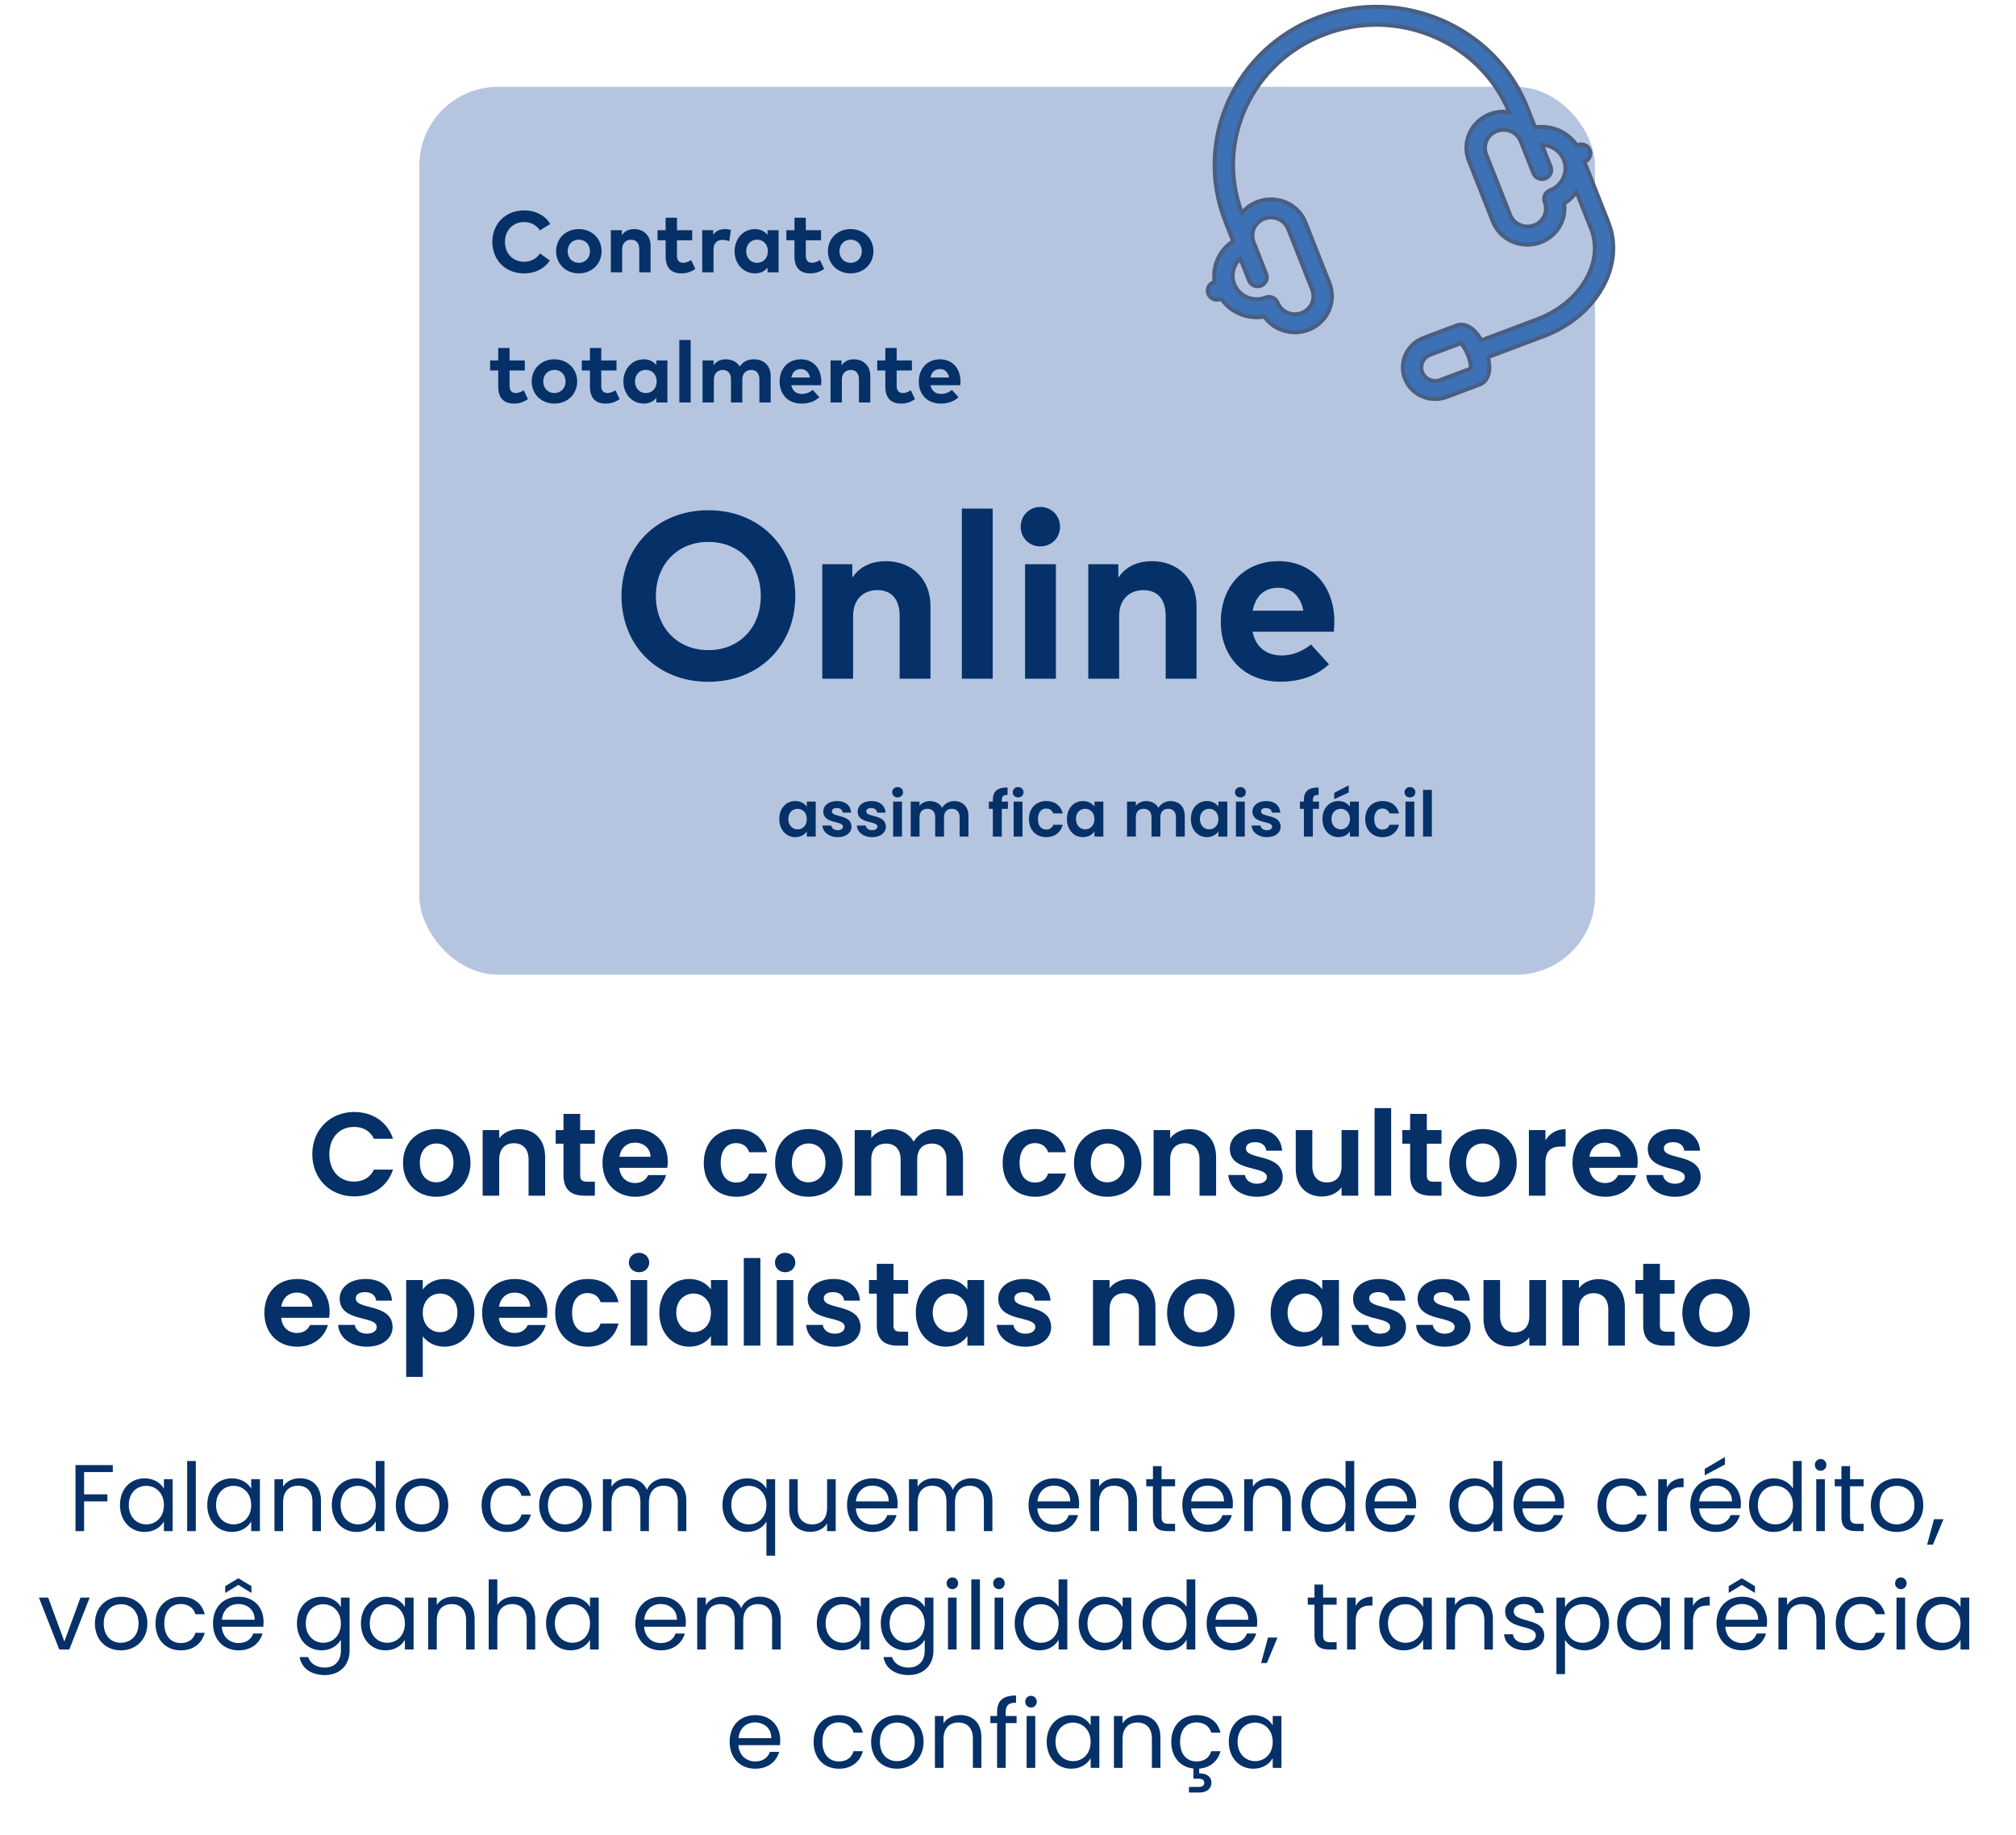
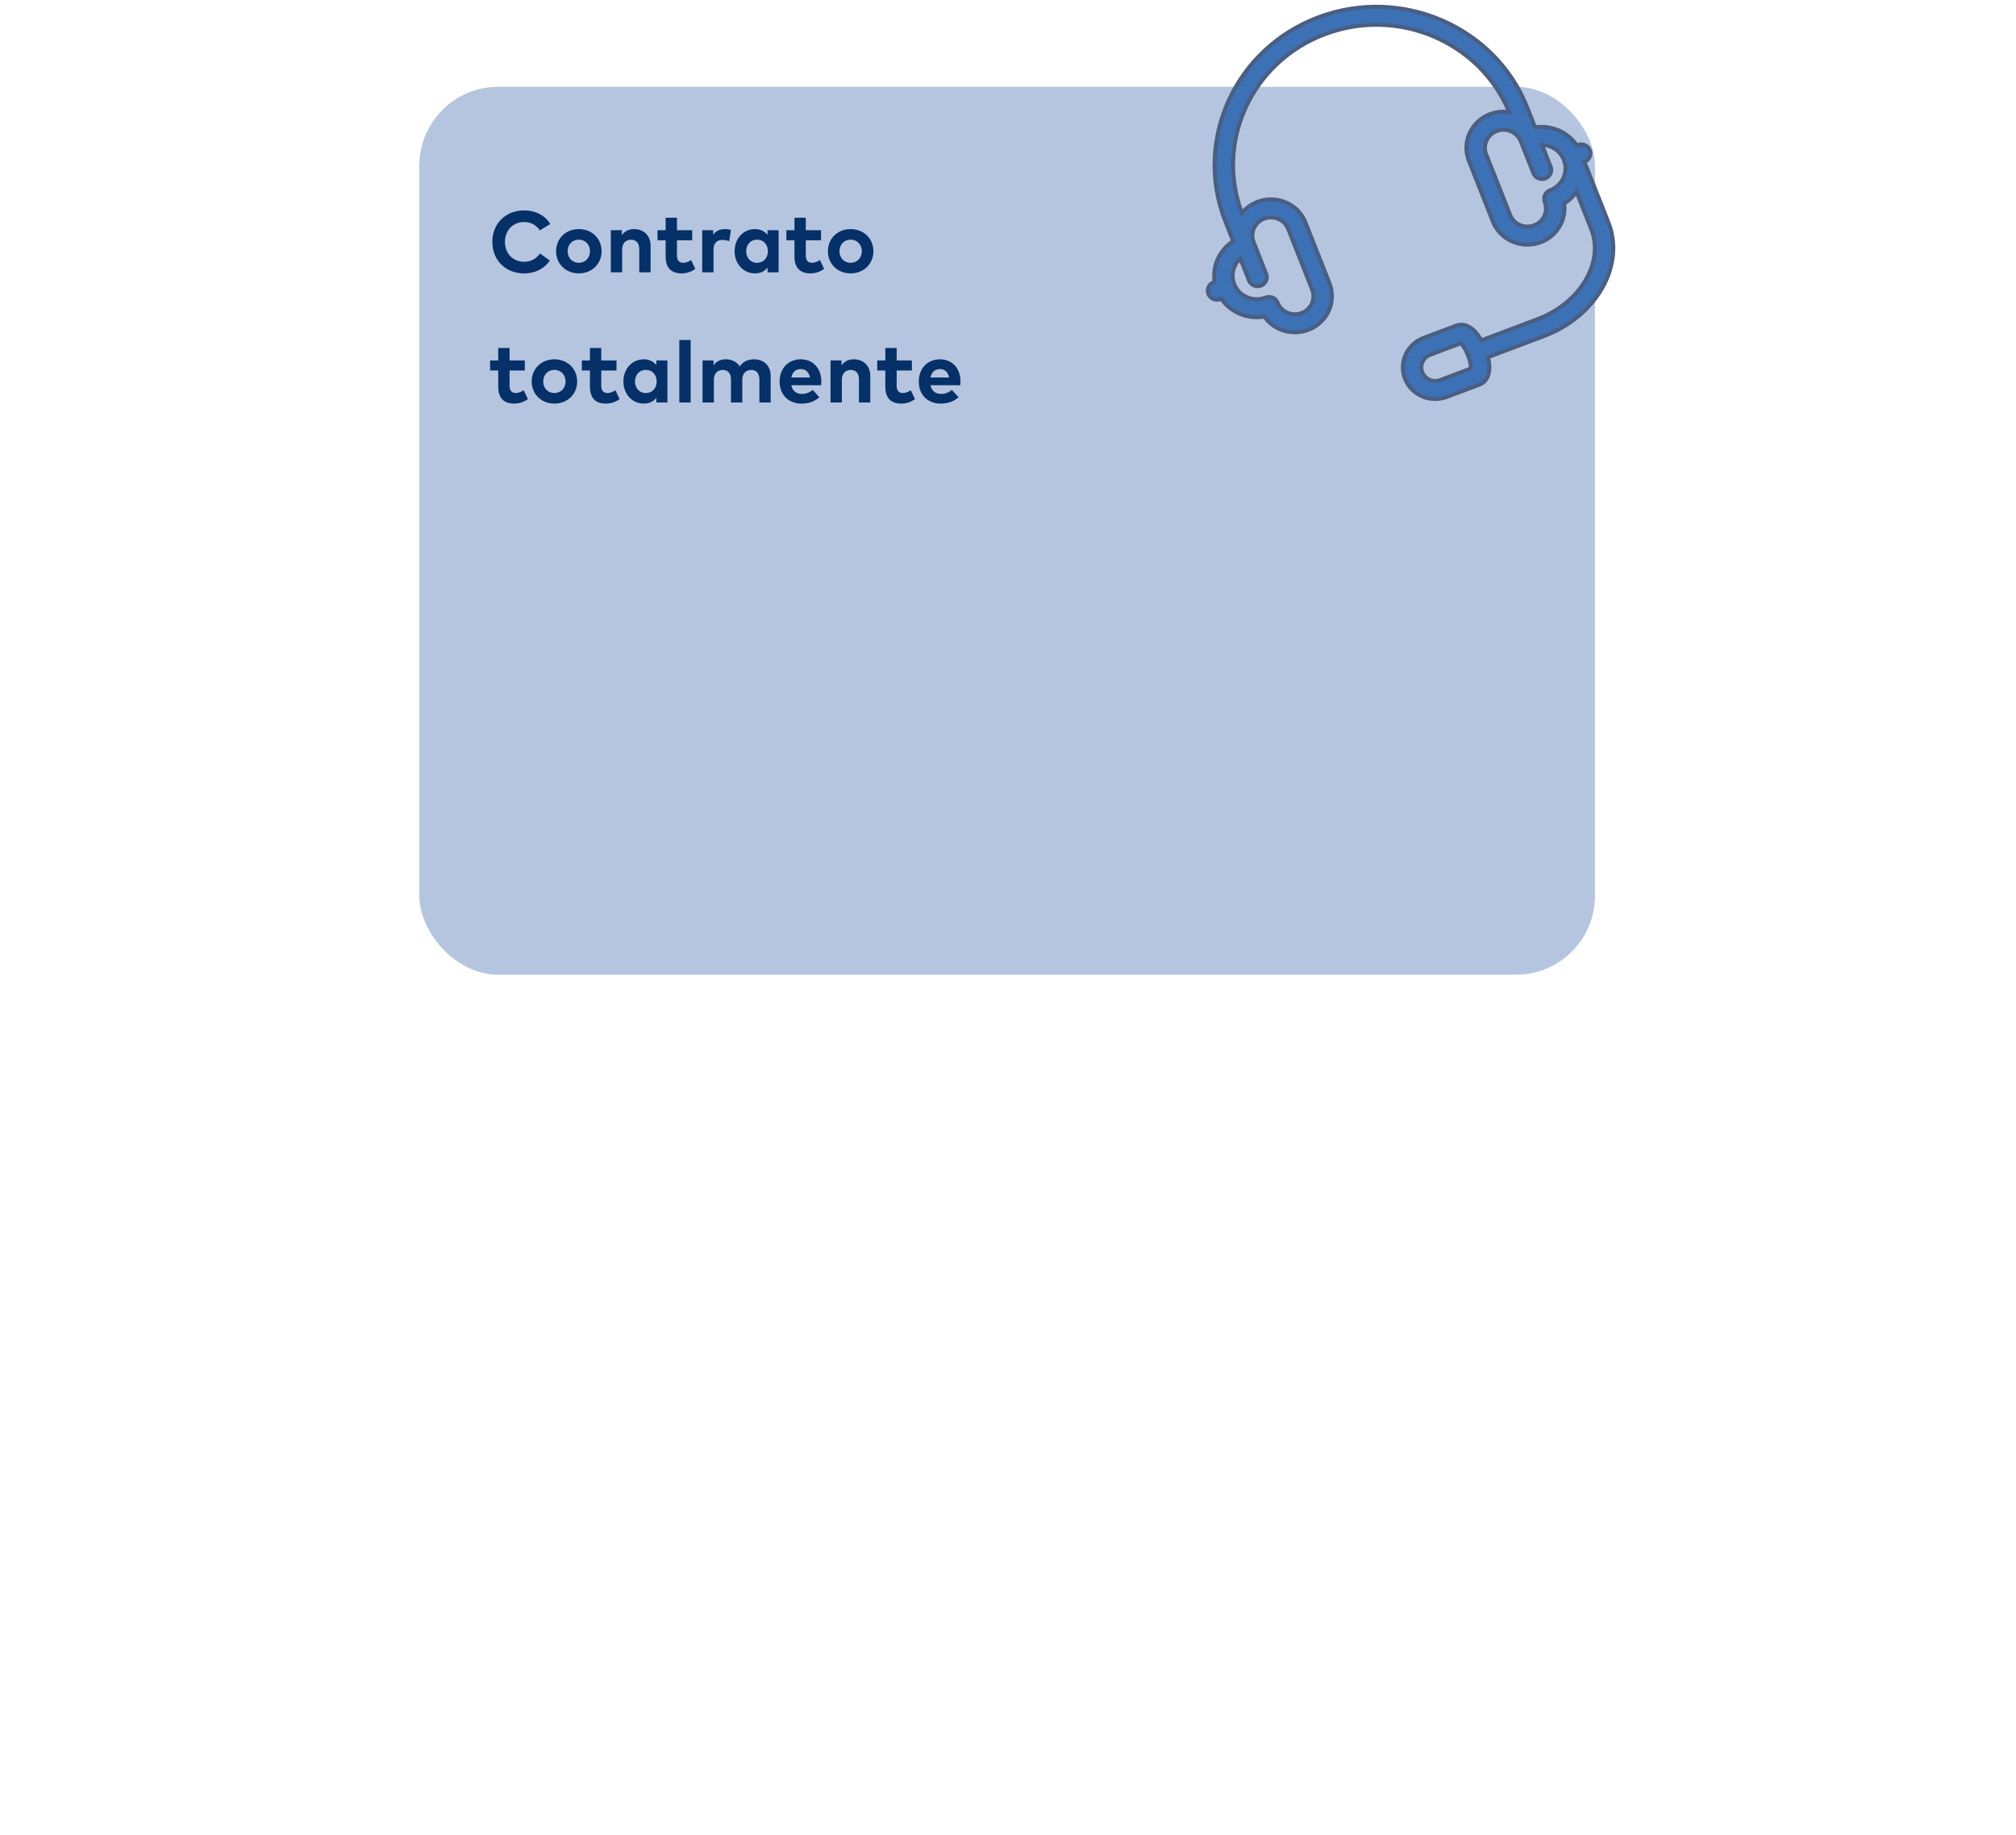
<svg xmlns="http://www.w3.org/2000/svg" width="511" height="465" viewBox="0 0 511 465" fill="none">
  <rect x="106.281" y="22" width="298" height="225" rx="20" fill="#B5C5E0" />
  <path d="M132.878 53.314C135.716 53.314 138.224 54.612 139.478 56.768L136.838 58.385C135.969 57.054 134.572 56.262 132.856 56.262C130.062 56.262 127.994 58.308 127.994 61.3C128.005 64.391 130.139 66.338 132.856 66.338C134.561 66.338 135.947 65.568 136.871 64.226L139.379 66.03C138.015 68.032 135.694 69.286 132.878 69.286C128.137 69.286 124.793 65.931 124.793 61.3C124.793 56.669 128.137 53.314 132.878 53.314ZM146.709 58.055C150.031 58.055 152.484 60.453 152.484 63.665C152.484 66.877 150.031 69.275 146.709 69.275C143.398 69.275 140.956 66.877 140.956 63.665C140.956 60.453 143.398 58.055 146.709 58.055ZM146.709 60.728C145.092 60.728 143.882 61.938 143.882 63.665C143.882 65.392 145.092 66.602 146.709 66.602C148.326 66.602 149.547 65.392 149.547 63.665C149.547 61.938 148.326 60.728 146.709 60.728ZM160.758 58.055C163.178 58.055 164.905 59.738 164.905 62.213V69H162.034V63.137C162.034 61.597 161.264 60.75 159.955 60.75C158.723 60.75 157.7 61.553 157.7 63.159V69H154.829V58.341H157.623V59.595C158.382 58.462 159.548 58.055 160.758 58.055ZM175.453 58.341V60.893H171.592V64.787C171.592 66.118 172.296 66.602 173.187 66.602C173.869 66.602 174.606 66.261 175.189 65.909L176.245 68.153C175.31 68.791 174.232 69.275 172.714 69.275C170.074 69.275 168.721 67.779 168.721 65.018V60.893H166.664V58.341H168.721V55.173H171.592V58.341H175.453ZM183.775 58.055C184.391 58.055 184.875 58.143 185.271 58.286L184.842 61.135C184.369 60.926 183.687 60.794 183.104 60.794C181.773 60.794 180.86 61.608 180.86 63.192V69H177.989V58.341H180.772V59.507C181.443 58.506 182.466 58.055 183.775 58.055ZM197.356 58.341V69H194.551V67.823C193.858 68.681 192.824 69.275 191.361 69.275C188.424 69.275 186.202 66.866 186.202 63.665C186.202 60.464 188.424 58.055 191.361 58.055C192.824 58.055 193.847 58.649 194.551 59.518V58.341H197.356ZM191.889 60.728C190.206 60.728 189.139 62.037 189.139 63.665C189.139 65.293 190.206 66.602 191.889 66.602C193.528 66.602 194.639 65.348 194.639 63.665C194.639 61.982 193.528 60.728 191.889 60.728ZM208.109 58.341V60.893H204.248V64.787C204.248 66.118 204.952 66.602 205.843 66.602C206.525 66.602 207.262 66.261 207.845 65.909L208.901 68.153C207.966 68.791 206.888 69.275 205.37 69.275C202.73 69.275 201.377 67.779 201.377 65.018V60.893H199.32V58.341H201.377V55.173H204.248V58.341H208.109ZM215.61 58.055C218.932 58.055 221.385 60.453 221.385 63.665C221.385 66.877 218.932 69.275 215.61 69.275C212.299 69.275 209.857 66.877 209.857 63.665C209.857 60.453 212.299 58.055 215.61 58.055ZM215.61 60.728C213.993 60.728 212.783 61.938 212.783 63.665C212.783 65.392 213.993 66.602 215.61 66.602C217.227 66.602 218.448 65.392 218.448 63.665C218.448 61.938 217.227 60.728 215.61 60.728ZM133.021 91.341V93.893H129.16V97.787C129.16 99.118 129.864 99.602 130.755 99.602C131.437 99.602 132.174 99.261 132.757 98.909L133.813 101.153C132.878 101.791 131.8 102.275 130.282 102.275C127.642 102.275 126.289 100.779 126.289 98.018V93.893H124.232V91.341H126.289V88.173H129.16V91.341H133.021ZM140.522 91.055C143.844 91.055 146.297 93.453 146.297 96.665C146.297 99.877 143.844 102.275 140.522 102.275C137.211 102.275 134.769 99.877 134.769 96.665C134.769 93.453 137.211 91.055 140.522 91.055ZM140.522 93.728C138.905 93.728 137.695 94.938 137.695 96.665C137.695 98.392 138.905 99.602 140.522 99.602C142.139 99.602 143.36 98.392 143.36 96.665C143.36 94.938 142.139 93.728 140.522 93.728ZM156.267 91.341V93.893H152.406V97.787C152.406 99.118 153.11 99.602 154.001 99.602C154.683 99.602 155.42 99.261 156.003 98.909L157.059 101.153C156.124 101.791 155.046 102.275 153.528 102.275C150.888 102.275 149.535 100.779 149.535 98.018V93.893H147.478V91.341H149.535V88.173H152.406V91.341H156.267ZM169.169 91.341V102H166.364V100.823C165.671 101.681 164.637 102.275 163.174 102.275C160.237 102.275 158.015 99.866 158.015 96.665C158.015 93.464 160.237 91.055 163.174 91.055C164.637 91.055 165.66 91.649 166.364 92.518V91.341H169.169ZM163.702 93.728C162.019 93.728 160.952 95.037 160.952 96.665C160.952 98.293 162.019 99.602 163.702 99.602C165.341 99.602 166.452 98.348 166.452 96.665C166.452 94.982 165.341 93.728 163.702 93.728ZM175.06 86.16V102H172.189V86.16H175.06ZM191.143 91.055C193.651 91.055 195.345 92.738 195.345 95.213V102H192.485V96.137C192.485 94.597 191.704 93.75 190.406 93.75C189.174 93.75 188.151 94.553 188.151 96.159V102H185.28V96.137C185.28 94.597 184.51 93.75 183.201 93.75C181.969 93.75 180.946 94.553 180.946 96.159V102H178.075V91.341H180.869V92.595C181.628 91.462 182.794 91.055 184.004 91.055C185.544 91.055 186.809 91.748 187.524 92.881C188.349 91.528 189.746 91.055 191.143 91.055ZM203.001 91.055C206.07 91.055 208.171 93.332 208.182 96.654C208.182 96.984 208.16 97.38 208.127 97.622H200.57C200.878 99.162 201.956 99.833 203.309 99.833C204.233 99.833 205.234 99.459 206.004 98.81L207.687 100.658C206.477 101.769 204.937 102.275 203.144 102.275C199.877 102.275 197.611 100.053 197.611 96.698C197.611 93.343 199.811 91.055 203.001 91.055ZM202.979 93.53C201.626 93.53 200.834 94.344 200.581 95.664H205.3C205.036 94.3 204.211 93.53 202.979 93.53ZM216.446 91.055C218.866 91.055 220.593 92.738 220.593 95.213V102H217.722V96.137C217.722 94.597 216.952 93.75 215.643 93.75C214.411 93.75 213.388 94.553 213.388 96.159V102H210.517V91.341H213.311V92.595C214.07 91.462 215.236 91.055 216.446 91.055ZM231.14 91.341V93.893H227.279V97.787C227.279 99.118 227.983 99.602 228.874 99.602C229.556 99.602 230.293 99.261 230.876 98.909L231.932 101.153C230.997 101.791 229.919 102.275 228.401 102.275C225.761 102.275 224.408 100.779 224.408 98.018V93.893H222.351V91.341H224.408V88.173H227.279V91.341H231.14ZM238.278 91.055C241.347 91.055 243.448 93.332 243.459 96.654C243.459 96.984 243.437 97.38 243.404 97.622H235.847C236.155 99.162 237.233 99.833 238.586 99.833C239.51 99.833 240.511 99.459 241.281 98.81L242.964 100.658C241.754 101.769 240.214 102.275 238.421 102.275C235.154 102.275 232.888 100.053 232.888 96.698C232.888 93.343 235.088 91.055 238.278 91.055ZM238.256 93.53C236.903 93.53 236.111 94.344 235.858 95.664H240.577C240.313 94.3 239.488 93.53 238.256 93.53Z" fill="#053068" />
-   <path d="M197.528 207.536C197.528 204.768 199.32 202.992 201.576 202.992C203 202.992 203.976 203.664 204.504 204.4V203.136H206.76V212H204.504V210.704C203.976 211.472 202.968 212.144 201.56 212.144C199.32 212.144 197.528 210.304 197.528 207.536ZM204.504 207.568C204.504 205.888 203.384 204.96 202.152 204.96C200.952 204.96 199.816 205.856 199.816 207.536C199.816 209.216 200.952 210.176 202.152 210.176C203.384 210.176 204.504 209.248 204.504 207.568ZM215.828 209.472C215.828 210.992 214.5 212.144 212.34 212.144C210.116 212.144 208.564 210.848 208.468 209.2H210.724C210.804 209.872 211.428 210.384 212.324 210.384C213.204 210.384 213.684 209.984 213.684 209.472C213.684 207.888 208.676 208.896 208.676 205.648C208.676 204.176 209.988 202.992 212.18 202.992C214.324 202.992 215.62 204.16 215.748 205.92H213.604C213.54 205.232 212.996 204.768 212.116 204.768C211.284 204.768 210.852 205.104 210.852 205.616C210.852 207.232 215.764 206.224 215.828 209.472ZM224.547 209.472C224.547 210.992 223.219 212.144 221.059 212.144C218.835 212.144 217.283 210.848 217.187 209.2H219.443C219.523 209.872 220.147 210.384 221.043 210.384C221.923 210.384 222.403 209.984 222.403 209.472C222.403 207.888 217.395 208.896 217.395 205.648C217.395 204.176 218.707 202.992 220.899 202.992C223.043 202.992 224.339 204.16 224.467 205.92H222.323C222.259 205.232 221.715 204.768 220.835 204.768C220.003 204.768 219.571 205.104 219.571 205.616C219.571 207.232 224.483 206.224 224.547 209.472ZM226.385 212V203.136H228.625V212H226.385ZM227.521 202.08C226.721 202.08 226.145 201.504 226.145 200.768C226.145 200.032 226.721 199.456 227.521 199.456C228.305 199.456 228.897 200.032 228.897 200.768C228.897 201.504 228.305 202.08 227.521 202.08ZM243.238 212V207.104C243.238 205.696 242.454 204.96 241.27 204.96C240.07 204.96 239.286 205.696 239.286 207.104V212H237.046V207.104C237.046 205.696 236.262 204.96 235.078 204.96C233.862 204.96 233.078 205.696 233.078 207.104V212H230.838V203.136H233.078V204.208C233.638 203.472 234.582 203.008 235.686 203.008C237.062 203.008 238.198 203.6 238.806 204.704C239.382 203.696 240.55 203.008 241.846 203.008C243.974 203.008 245.478 204.352 245.478 206.8V212H243.238ZM251.657 212V204.976H250.649V203.136H251.657V202.688C251.657 200.512 252.889 199.504 255.385 199.568V201.456C254.297 201.424 253.929 201.776 253.929 202.768V203.136H255.481V204.976H253.929V212H251.657ZM256.932 212V203.136H259.172V212H256.932ZM258.068 202.08C257.268 202.08 256.692 201.504 256.692 200.768C256.692 200.032 257.268 199.456 258.068 199.456C258.852 199.456 259.444 200.032 259.444 200.768C259.444 201.504 258.852 202.08 258.068 202.08ZM260.809 207.568C260.809 204.784 262.633 202.992 265.193 202.992C267.401 202.992 268.889 204.144 269.369 206.128H266.953C266.697 205.376 266.105 204.896 265.177 204.896C263.929 204.896 263.097 205.84 263.097 207.568C263.097 209.296 263.929 210.224 265.177 210.224C266.105 210.224 266.681 209.808 266.953 209.008H269.369C268.889 210.896 267.401 212.144 265.193 212.144C262.633 212.144 260.809 210.352 260.809 207.568ZM270.434 207.536C270.434 204.768 272.226 202.992 274.482 202.992C275.906 202.992 276.882 203.664 277.41 204.4V203.136H279.666V212H277.41V210.704C276.882 211.472 275.874 212.144 274.466 212.144C272.226 212.144 270.434 210.304 270.434 207.536ZM277.41 207.568C277.41 205.888 276.29 204.96 275.058 204.96C273.858 204.96 272.722 205.856 272.722 207.536C272.722 209.216 273.858 210.176 275.058 210.176C276.29 210.176 277.41 209.248 277.41 207.568ZM298.067 212V207.104C298.067 205.696 297.283 204.96 296.099 204.96C294.899 204.96 294.115 205.696 294.115 207.104V212H291.875V207.104C291.875 205.696 291.091 204.96 289.907 204.96C288.691 204.96 287.907 205.696 287.907 207.104V212H285.667V203.136H287.907V204.208C288.467 203.472 289.411 203.008 290.515 203.008C291.891 203.008 293.027 203.6 293.635 204.704C294.211 203.696 295.379 203.008 296.675 203.008C298.803 203.008 300.307 204.352 300.307 206.8V212H298.067ZM301.856 207.536C301.856 204.768 303.648 202.992 305.904 202.992C307.328 202.992 308.304 203.664 308.832 204.4V203.136H311.088V212H308.832V210.704C308.304 211.472 307.296 212.144 305.888 212.144C303.648 212.144 301.856 210.304 301.856 207.536ZM308.832 207.568C308.832 205.888 307.712 204.96 306.48 204.96C305.28 204.96 304.144 205.856 304.144 207.536C304.144 209.216 305.28 210.176 306.48 210.176C307.712 210.176 308.832 209.248 308.832 207.568ZM313.276 212V203.136H315.516V212H313.276ZM314.412 202.08C313.612 202.08 313.036 201.504 313.036 200.768C313.036 200.032 313.612 199.456 314.412 199.456C315.196 199.456 315.788 200.032 315.788 200.768C315.788 201.504 315.196 202.08 314.412 202.08ZM324.609 209.472C324.609 210.992 323.281 212.144 321.121 212.144C318.897 212.144 317.345 210.848 317.249 209.2H319.505C319.585 209.872 320.209 210.384 321.105 210.384C321.985 210.384 322.465 209.984 322.465 209.472C322.465 207.888 317.457 208.896 317.457 205.648C317.457 204.176 318.769 202.992 320.961 202.992C323.105 202.992 324.401 204.16 324.529 205.92H322.385C322.321 205.232 321.777 204.768 320.897 204.768C320.065 204.768 319.633 205.104 319.633 205.616C319.633 207.232 324.545 206.224 324.609 209.472ZM330.5 212V204.976H329.492V203.136H330.5V202.688C330.5 200.512 331.732 199.504 334.228 199.568V201.456C333.14 201.424 332.772 201.776 332.772 202.768V203.136H334.324V204.976H332.772V212H330.5ZM335.2 207.536C335.2 204.768 336.992 202.992 339.248 202.992C340.672 202.992 341.648 203.664 342.176 204.4V203.136H344.432V212H342.176V210.704C341.648 211.472 340.64 212.144 339.232 212.144C336.992 212.144 335.2 210.304 335.2 207.536ZM342.176 207.568C342.176 205.888 341.056 204.96 339.824 204.96C338.624 204.96 337.488 205.856 337.488 207.536C337.488 209.216 338.624 210.176 339.824 210.176C341.056 210.176 342.176 209.248 342.176 207.568ZM338.192 200.912L341.872 199.008V200.832L338.192 202.512V200.912ZM346.044 207.568C346.044 204.784 347.868 202.992 350.428 202.992C352.636 202.992 354.124 204.144 354.604 206.128H352.188C351.932 205.376 351.34 204.896 350.412 204.896C349.164 204.896 348.332 205.84 348.332 207.568C348.332 209.296 349.164 210.224 350.412 210.224C351.34 210.224 351.916 209.808 352.188 209.008H354.604C354.124 210.896 352.636 212.144 350.428 212.144C347.868 212.144 346.044 210.352 346.044 207.568ZM356.245 212V203.136H358.485V212H356.245ZM357.381 202.08C356.581 202.08 356.005 201.504 356.005 200.768C356.005 200.032 356.581 199.456 357.381 199.456C358.165 199.456 358.757 200.032 358.757 200.768C358.757 201.504 358.165 202.08 357.381 202.08ZM360.698 212V200.16H362.938V212H360.698Z" fill="#053068" />
-   <path d="M79.158 292.5C79.158 286.23 83.748 281.79 89.778 281.79C94.428 281.79 98.208 284.28 99.618 288.57H94.788C93.798 286.56 91.998 285.57 89.748 285.57C86.088 285.57 83.478 288.24 83.478 292.5C83.478 296.73 86.088 299.43 89.748 299.43C91.998 299.43 93.798 298.44 94.788 296.4H99.618C98.208 300.72 94.428 303.18 89.778 303.18C83.748 303.18 79.158 298.77 79.158 292.5ZM119.256 294.69C119.256 299.91 115.416 303.27 110.586 303.27C105.786 303.27 102.156 299.91 102.156 294.69C102.156 289.44 105.906 286.11 110.706 286.11C115.506 286.11 119.256 289.44 119.256 294.69ZM106.416 294.69C106.416 297.99 108.336 299.61 110.586 299.61C112.806 299.61 114.936 297.99 114.936 294.69C114.936 291.36 112.866 289.77 110.646 289.77C108.426 289.77 106.416 291.36 106.416 294.69ZM133.977 303V293.82C133.977 291.15 132.507 289.71 130.287 289.71C128.007 289.71 126.537 291.15 126.537 293.82V303H122.337V286.38H126.537V288.45C127.617 287.04 129.417 286.14 131.547 286.14C135.417 286.14 138.177 288.66 138.177 293.25V303H133.977ZM142.831 297.84V289.83H140.851V286.38H142.831V282.27H147.061V286.38H150.781V289.83H147.061V297.87C147.061 298.98 147.511 299.46 148.831 299.46H150.781V303H148.141C144.961 303 142.831 301.65 142.831 297.84ZM160.941 289.56C158.931 289.56 157.341 290.85 157.011 293.13H164.901C164.841 290.94 163.101 289.56 160.941 289.56ZM168.831 297.78C167.931 300.84 165.171 303.27 161.061 303.27C156.231 303.27 152.721 299.91 152.721 294.69C152.721 289.44 156.141 286.11 161.061 286.11C165.861 286.11 169.251 289.38 169.251 294.33C169.251 294.87 169.221 295.41 169.131 295.95H156.981C157.191 298.41 158.871 299.79 160.971 299.79C162.771 299.79 163.761 298.89 164.301 297.78H168.831ZM178.386 294.69C178.386 289.47 181.806 286.11 186.606 286.11C190.746 286.11 193.536 288.27 194.436 291.99H189.906C189.426 290.58 188.316 289.68 186.576 289.68C184.236 289.68 182.676 291.45 182.676 294.69C182.676 297.93 184.236 299.67 186.576 299.67C188.316 299.67 189.396 298.89 189.906 297.39H194.436C193.536 300.93 190.746 303.27 186.606 303.27C181.806 303.27 178.386 299.91 178.386 294.69ZM213.562 294.69C213.562 299.91 209.722 303.27 204.892 303.27C200.092 303.27 196.462 299.91 196.462 294.69C196.462 289.44 200.212 286.11 205.012 286.11C209.812 286.11 213.562 289.44 213.562 294.69ZM200.722 294.69C200.722 297.99 202.642 299.61 204.892 299.61C207.112 299.61 209.242 297.99 209.242 294.69C209.242 291.36 207.172 289.77 204.952 289.77C202.732 289.77 200.722 291.36 200.722 294.69ZM239.893 303V293.82C239.893 291.18 238.423 289.8 236.203 289.8C233.953 289.8 232.483 291.18 232.483 293.82V303H228.283V293.82C228.283 291.18 226.813 289.8 224.593 289.8C222.313 289.8 220.843 291.18 220.843 293.82V303H216.643V286.38H220.843V288.39C221.893 287.01 223.663 286.14 225.733 286.14C228.313 286.14 230.443 287.25 231.583 289.32C232.663 287.43 234.853 286.14 237.283 286.14C241.273 286.14 244.093 288.66 244.093 293.25V303H239.893ZM254.147 294.69C254.147 289.47 257.567 286.11 262.367 286.11C266.507 286.11 269.297 288.27 270.197 291.99H265.667C265.187 290.58 264.077 289.68 262.337 289.68C259.997 289.68 258.437 291.45 258.437 294.69C258.437 297.93 259.997 299.67 262.337 299.67C264.077 299.67 265.157 298.89 265.667 297.39H270.197C269.297 300.93 266.507 303.27 262.367 303.27C257.567 303.27 254.147 299.91 254.147 294.69ZM289.324 294.69C289.324 299.91 285.484 303.27 280.654 303.27C275.854 303.27 272.224 299.91 272.224 294.69C272.224 289.44 275.974 286.11 280.774 286.11C285.574 286.11 289.324 289.44 289.324 294.69ZM276.484 294.69C276.484 297.99 278.404 299.61 280.654 299.61C282.874 299.61 285.004 297.99 285.004 294.69C285.004 291.36 282.934 289.77 280.714 289.77C278.494 289.77 276.484 291.36 276.484 294.69ZM304.045 303V293.82C304.045 291.15 302.575 289.71 300.355 289.71C298.075 289.71 296.605 291.15 296.605 293.82V303H292.405V286.38H296.605V288.45C297.685 287.04 299.485 286.14 301.615 286.14C305.485 286.14 308.245 288.66 308.245 293.25V303H304.045ZM325.139 298.26C325.139 301.11 322.649 303.27 318.599 303.27C314.429 303.27 311.519 300.84 311.339 297.75H315.569C315.719 299.01 316.889 299.97 318.569 299.97C320.219 299.97 321.119 299.22 321.119 298.26C321.119 295.29 311.729 297.18 311.729 291.09C311.729 288.33 314.189 286.11 318.299 286.11C322.319 286.11 324.749 288.3 324.989 291.6H320.969C320.849 290.31 319.829 289.44 318.179 289.44C316.619 289.44 315.809 290.07 315.809 291.03C315.809 294.06 325.019 292.17 325.139 298.26ZM344.277 286.38V303H340.047V300.9C338.997 302.31 337.167 303.21 335.097 303.21C331.227 303.21 328.437 300.69 328.437 296.13V286.38H332.637V295.53C332.637 298.2 334.107 299.64 336.327 299.64C338.607 299.64 340.047 298.2 340.047 295.53V286.38H344.277ZM348.421 303V280.8H352.621V303H348.421ZM357.43 297.84V289.83H355.45V286.38H357.43V282.27H361.66V286.38H365.38V289.83H361.66V297.87C361.66 298.98 362.11 299.46 363.43 299.46H365.38V303H362.74C359.56 303 357.43 301.65 357.43 297.84ZM384.451 294.69C384.451 299.91 380.611 303.27 375.781 303.27C370.981 303.27 367.351 299.91 367.351 294.69C367.351 289.44 371.101 286.11 375.901 286.11C380.701 286.11 384.451 289.44 384.451 294.69ZM371.611 294.69C371.611 297.99 373.531 299.61 375.781 299.61C378.001 299.61 380.131 297.99 380.131 294.69C380.131 291.36 378.061 289.77 375.841 289.77C373.621 289.77 371.611 291.36 371.611 294.69ZM391.732 294.72V303H387.532V286.38H391.732V288.96C392.782 287.25 394.522 286.14 396.832 286.14V290.55H395.722C393.232 290.55 391.732 291.51 391.732 294.72ZM406.801 289.56C404.791 289.56 403.201 290.85 402.871 293.13H410.761C410.701 290.94 408.961 289.56 406.801 289.56ZM414.691 297.78C413.791 300.84 411.031 303.27 406.921 303.27C402.091 303.27 398.581 299.91 398.581 294.69C398.581 289.44 402.001 286.11 406.921 286.11C411.721 286.11 415.111 289.38 415.111 294.33C415.111 294.87 415.081 295.41 414.991 295.95H402.841C403.051 298.41 404.731 299.79 406.831 299.79C408.631 299.79 409.621 298.89 410.161 297.78H414.691ZM431.076 298.26C431.076 301.11 428.586 303.27 424.536 303.27C420.366 303.27 417.456 300.84 417.276 297.75H421.506C421.656 299.01 422.826 299.97 424.506 299.97C426.156 299.97 427.056 299.22 427.056 298.26C427.056 295.29 417.666 297.18 417.666 291.09C417.666 288.33 420.126 286.11 424.236 286.11C428.256 286.11 430.686 288.3 430.926 291.6H426.906C426.786 290.31 425.766 289.44 424.116 289.44C422.556 289.44 421.746 290.07 421.746 291.03C421.746 294.06 430.956 292.17 431.076 298.26ZM75.233 327.56C73.223 327.56 71.633 328.85 71.303 331.13H79.193C79.133 328.94 77.393 327.56 75.233 327.56ZM83.123 335.78C82.223 338.84 79.463 341.27 75.353 341.27C70.523 341.27 67.013 337.91 67.013 332.69C67.013 327.44 70.433 324.11 75.353 324.11C80.153 324.11 83.543 327.38 83.543 332.33C83.543 332.87 83.513 333.41 83.423 333.95H71.273C71.483 336.41 73.163 337.79 75.263 337.79C77.063 337.79 78.053 336.89 78.593 335.78H83.123ZM99.509 336.26C99.509 339.11 97.019 341.27 92.969 341.27C88.799 341.27 85.889 338.84 85.709 335.75H89.939C90.089 337.01 91.259 337.97 92.939 337.97C94.589 337.97 95.489 337.22 95.489 336.26C95.489 333.29 86.099 335.18 86.099 329.09C86.099 326.33 88.559 324.11 92.669 324.11C96.689 324.11 99.119 326.3 99.359 329.6H95.339C95.219 328.31 94.199 327.44 92.549 327.44C90.989 327.44 90.179 328.07 90.179 329.03C90.179 332.06 99.389 330.17 99.509 336.26ZM107.157 326.78C108.147 325.37 110.067 324.11 112.647 324.11C116.907 324.11 120.237 327.44 120.237 332.63C120.237 337.82 116.907 341.27 112.647 341.27C110.037 341.27 108.177 339.98 107.157 338.63V348.92H102.957V324.38H107.157V326.78ZM115.947 332.63C115.947 329.48 113.817 327.8 111.537 327.8C109.287 327.8 107.157 329.54 107.157 332.69C107.157 335.84 109.287 337.58 111.537 337.58C113.817 337.58 115.947 335.78 115.947 332.63ZM130.429 327.56C128.419 327.56 126.829 328.85 126.499 331.13H134.389C134.329 328.94 132.589 327.56 130.429 327.56ZM138.319 335.78C137.419 338.84 134.659 341.27 130.549 341.27C125.719 341.27 122.209 337.91 122.209 332.69C122.209 327.44 125.629 324.11 130.549 324.11C135.349 324.11 138.739 327.38 138.739 332.33C138.739 332.87 138.709 333.41 138.619 333.95H126.469C126.679 336.41 128.359 337.79 130.459 337.79C132.259 337.79 133.249 336.89 133.789 335.78H138.319ZM140.724 332.69C140.724 327.47 144.144 324.11 148.944 324.11C153.084 324.11 155.874 326.27 156.774 329.99H152.244C151.764 328.58 150.654 327.68 148.914 327.68C146.574 327.68 145.014 329.45 145.014 332.69C145.014 335.93 146.574 337.67 148.914 337.67C150.654 337.67 151.734 336.89 152.244 335.39H156.774C155.874 338.93 153.084 341.27 148.944 341.27C144.144 341.27 140.724 337.91 140.724 332.69ZM159.851 341V324.38H164.051V341H159.851ZM161.981 322.4C160.481 322.4 159.401 321.32 159.401 319.94C159.401 318.56 160.481 317.48 161.981 317.48C163.451 317.48 164.561 318.56 164.561 319.94C164.561 321.32 163.451 322.4 161.981 322.4ZM167.121 332.63C167.121 327.44 170.481 324.11 174.711 324.11C177.381 324.11 179.211 325.37 180.201 326.75V324.38H184.431V341H180.201V338.57C179.211 340.01 177.321 341.27 174.681 341.27C170.481 341.27 167.121 337.82 167.121 332.63ZM180.201 332.69C180.201 329.54 178.101 327.8 175.791 327.8C173.541 327.8 171.411 329.48 171.411 332.63C171.411 335.78 173.541 337.58 175.791 337.58C178.101 337.58 180.201 335.84 180.201 332.69ZM188.533 341V318.8H192.733V341H188.533ZM196.883 341V324.38H201.083V341H196.883ZM199.013 322.4C197.513 322.4 196.433 321.32 196.433 319.94C196.433 318.56 197.513 317.48 199.013 317.48C200.483 317.48 201.593 318.56 201.593 319.94C201.593 321.32 200.483 322.4 199.013 322.4ZM218.132 336.26C218.132 339.11 215.642 341.27 211.592 341.27C207.422 341.27 204.512 338.84 204.332 335.75H208.562C208.712 337.01 209.882 337.97 211.562 337.97C213.212 337.97 214.112 337.22 214.112 336.26C214.112 333.29 204.722 335.18 204.722 329.09C204.722 326.33 207.182 324.11 211.292 324.11C215.312 324.11 217.742 326.3 217.982 329.6H213.962C213.842 328.31 212.822 327.44 211.172 327.44C209.612 327.44 208.802 328.07 208.802 329.03C208.802 332.06 218.012 330.17 218.132 336.26ZM222.24 335.84V327.83H220.26V324.38H222.24V320.27H226.47V324.38H230.19V327.83H226.47V335.87C226.47 336.98 226.92 337.46 228.24 337.46H230.19V341H227.55C224.37 341 222.24 339.65 222.24 335.84ZM232.131 332.63C232.131 327.44 235.491 324.11 239.721 324.11C242.391 324.11 244.221 325.37 245.211 326.75V324.38H249.441V341H245.211V338.57C244.221 340.01 242.331 341.27 239.691 341.27C235.491 341.27 232.131 337.82 232.131 332.63ZM245.211 332.69C245.211 329.54 243.111 327.8 240.801 327.8C238.551 327.8 236.421 329.48 236.421 332.63C236.421 335.78 238.551 337.58 240.801 337.58C243.111 337.58 245.211 335.84 245.211 332.69ZM266.443 336.26C266.443 339.11 263.953 341.27 259.903 341.27C255.733 341.27 252.823 338.84 252.643 335.75H256.873C257.023 337.01 258.193 337.97 259.873 337.97C261.523 337.97 262.423 337.22 262.423 336.26C262.423 333.29 253.033 335.18 253.033 329.09C253.033 326.33 255.493 324.11 259.603 324.11C263.623 324.11 266.053 326.3 266.293 329.6H262.273C262.153 328.31 261.133 327.44 259.483 327.44C257.923 327.44 257.113 328.07 257.113 329.03C257.113 332.06 266.323 330.17 266.443 336.26ZM288.679 341V331.82C288.679 329.15 287.209 327.71 284.989 327.71C282.709 327.71 281.239 329.15 281.239 331.82V341H277.039V324.38H281.239V326.45C282.319 325.04 284.119 324.14 286.249 324.14C290.119 324.14 292.879 326.66 292.879 331.25V341H288.679ZM312.923 332.69C312.923 337.91 309.083 341.27 304.253 341.27C299.453 341.27 295.823 337.91 295.823 332.69C295.823 327.44 299.573 324.11 304.373 324.11C309.173 324.11 312.923 327.44 312.923 332.69ZM300.083 332.69C300.083 335.99 302.003 337.61 304.253 337.61C306.473 337.61 308.603 335.99 308.603 332.69C308.603 329.36 306.533 327.77 304.313 327.77C302.093 327.77 300.083 329.36 300.083 332.69ZM322.072 332.63C322.072 327.44 325.432 324.11 329.662 324.11C332.332 324.11 334.162 325.37 335.152 326.75V324.38H339.382V341H335.152V338.57C334.162 340.01 332.272 341.27 329.632 341.27C325.432 341.27 322.072 337.82 322.072 332.63ZM335.152 332.69C335.152 329.54 333.052 327.8 330.742 327.8C328.492 327.8 326.362 329.48 326.362 332.63C326.362 335.78 328.492 337.58 330.742 337.58C333.052 337.58 335.152 335.84 335.152 332.69ZM356.384 336.26C356.384 339.11 353.894 341.27 349.844 341.27C345.674 341.27 342.764 338.84 342.584 335.75H346.814C346.964 337.01 348.134 337.97 349.814 337.97C351.464 337.97 352.364 337.22 352.364 336.26C352.364 333.29 342.974 335.18 342.974 329.09C342.974 326.33 345.434 324.11 349.544 324.11C353.564 324.11 355.994 326.3 356.234 329.6H352.214C352.094 328.31 351.074 327.44 349.424 327.44C347.864 327.44 347.054 328.07 347.054 329.03C347.054 332.06 356.264 330.17 356.384 336.26ZM372.732 336.26C372.732 339.11 370.242 341.27 366.192 341.27C362.022 341.27 359.112 338.84 358.932 335.75H363.162C363.312 337.01 364.482 337.97 366.162 337.97C367.812 337.97 368.712 337.22 368.712 336.26C368.712 333.29 359.322 335.18 359.322 329.09C359.322 326.33 361.782 324.11 365.892 324.11C369.912 324.11 372.342 326.3 372.582 329.6H368.562C368.442 328.31 367.422 327.44 365.772 327.44C364.212 327.44 363.402 328.07 363.402 329.03C363.402 332.06 372.612 330.17 372.732 336.26ZM391.869 324.38V341H387.639V338.9C386.589 340.31 384.759 341.21 382.689 341.21C378.819 341.21 376.029 338.69 376.029 334.13V324.38H380.229V333.53C380.229 336.2 381.699 337.64 383.919 337.64C386.199 337.64 387.639 336.2 387.639 333.53V324.38H391.869ZM407.653 341V331.82C407.653 329.15 406.183 327.71 403.963 327.71C401.683 327.71 400.213 329.15 400.213 331.82V341H396.013V324.38H400.213V326.45C401.293 325.04 403.093 324.14 405.223 324.14C409.093 324.14 411.853 326.66 411.853 331.25V341H407.653ZM416.507 335.84V327.83H414.527V324.38H416.507V320.27H420.737V324.38H424.457V327.83H420.737V335.87C420.737 336.98 421.187 337.46 422.507 337.46H424.457V341H421.817C418.637 341 416.507 339.65 416.507 335.84ZM443.528 332.69C443.528 337.91 439.688 341.27 434.858 341.27C430.058 341.27 426.428 337.91 426.428 332.69C426.428 327.44 430.178 324.11 434.978 324.11C439.778 324.11 443.528 327.44 443.528 332.69ZM430.688 332.69C430.688 335.99 432.608 337.61 434.858 337.61C437.078 337.61 439.208 335.99 439.208 332.69C439.208 329.36 437.138 327.77 434.918 327.77C432.698 327.77 430.688 329.36 430.688 332.69Z" fill="#053068" />
-   <path d="M19.133 388V371.272H28.589V373.048H21.317V378.688H27.221V380.464H21.317V388H19.133ZM30.411 381.376C30.411 377.272 33.123 374.632 36.651 374.632C39.099 374.632 40.779 375.88 41.547 377.248V374.848H43.755V388H41.547V385.552C40.755 386.968 39.051 388.216 36.627 388.216C33.123 388.216 30.411 385.456 30.411 381.376ZM41.547 381.4C41.547 378.352 39.483 376.528 37.083 376.528C34.683 376.528 32.643 378.28 32.643 381.376C32.643 384.472 34.683 386.296 37.083 386.296C39.483 386.296 41.547 384.496 41.547 381.4ZM47.446 388V370.24H49.63V388H47.446ZM52.536 381.376C52.536 377.272 55.248 374.632 58.776 374.632C61.224 374.632 62.904 375.88 63.672 377.248V374.848H65.88V388H63.672V385.552C62.88 386.968 61.176 388.216 58.752 388.216C55.248 388.216 52.536 385.456 52.536 381.376ZM63.672 381.4C63.672 378.352 61.608 376.528 59.208 376.528C56.808 376.528 54.768 378.28 54.768 381.376C54.768 384.472 56.808 386.296 59.208 386.296C61.608 386.296 63.672 384.496 63.672 381.4ZM79.195 388V380.56C79.195 377.872 77.731 376.504 75.523 376.504C73.291 376.504 71.755 377.896 71.755 380.728V388H69.571V374.848H71.755V376.72C72.619 375.352 74.203 374.608 75.979 374.608C79.027 374.608 81.355 376.48 81.355 380.248V388H79.195ZM84.106 381.376C84.106 377.272 86.818 374.632 90.37 374.632C92.434 374.632 94.33 375.688 95.242 377.2V370.24H97.45V388H95.242V385.528C94.45 386.992 92.746 388.216 90.346 388.216C86.818 388.216 84.106 385.456 84.106 381.376ZM95.242 381.4C95.242 378.352 93.178 376.528 90.778 376.528C88.378 376.528 86.338 378.28 86.338 381.376C86.338 384.472 88.378 386.296 90.778 386.296C93.178 386.296 95.242 384.496 95.242 381.4ZM113.621 381.4C113.621 385.576 110.621 388.216 106.877 388.216C103.157 388.216 100.325 385.576 100.325 381.4C100.325 377.248 103.253 374.632 106.973 374.632C110.717 374.632 113.621 377.248 113.621 381.4ZM102.557 381.4C102.557 384.736 104.597 386.296 106.877 386.296C109.157 386.296 111.389 384.736 111.389 381.4C111.389 378.088 109.205 376.528 106.949 376.528C104.645 376.528 102.557 378.088 102.557 381.4ZM122.075 381.4C122.075 377.272 124.739 374.632 128.483 374.632C131.747 374.632 133.883 376.312 134.555 379.072H132.203C131.747 377.488 130.427 376.48 128.483 376.48C126.083 376.48 124.307 378.184 124.307 381.4C124.307 384.664 126.083 386.368 128.483 386.368C130.427 386.368 131.723 385.432 132.203 383.776H134.555C133.883 386.392 131.747 388.216 128.483 388.216C124.739 388.216 122.075 385.576 122.075 381.4ZM149.949 381.4C149.949 385.576 146.949 388.216 143.205 388.216C139.485 388.216 136.653 385.576 136.653 381.4C136.653 377.248 139.581 374.632 143.301 374.632C147.045 374.632 149.949 377.248 149.949 381.4ZM138.885 381.4C138.885 384.736 140.925 386.296 143.205 386.296C145.485 386.296 147.717 384.736 147.717 381.4C147.717 378.088 145.533 376.528 143.277 376.528C140.973 376.528 138.885 378.088 138.885 381.4ZM171.805 388V380.56C171.805 377.872 170.365 376.504 168.205 376.504C165.997 376.504 164.485 377.92 164.485 380.752V388H162.325V380.56C162.325 377.872 160.885 376.504 158.725 376.504C156.517 376.504 155.005 377.92 155.005 380.752V388H152.821V374.848H155.005V376.744C155.869 375.352 157.429 374.608 159.157 374.608C161.317 374.608 163.117 375.568 163.981 377.536C164.749 375.64 166.621 374.608 168.637 374.608C171.637 374.608 173.965 376.48 173.965 380.248V388H171.805ZM183.13 381.376C183.13 377.272 185.842 374.632 189.394 374.632C191.794 374.632 193.522 375.88 194.266 377.248V374.848H196.474V394.24H194.266V385.576C193.522 386.92 191.77 388.216 189.322 388.216C185.842 388.216 183.13 385.456 183.13 381.376ZM194.266 381.4C194.266 378.352 192.202 376.528 189.802 376.528C187.402 376.528 185.362 378.28 185.362 381.376C185.362 384.472 187.402 386.296 189.802 386.296C192.202 386.296 194.266 384.496 194.266 381.4ZM211.828 374.848V388H209.644V386.056C208.804 387.424 207.196 388.192 205.444 388.192C202.42 388.192 200.044 386.32 200.044 382.552V374.848H202.204V382.264C202.204 384.928 203.668 386.296 205.876 386.296C208.132 386.296 209.644 384.904 209.644 382.072V374.848H211.828ZM221.108 376.48C218.972 376.48 217.196 377.896 216.956 380.464H225.26C225.284 377.896 223.364 376.48 221.108 376.48ZM227.252 383.944C226.58 386.344 224.468 388.216 221.204 388.216C217.46 388.216 214.7 385.576 214.7 381.4C214.7 377.248 217.364 374.632 221.204 374.632C225.02 374.632 227.516 377.32 227.516 380.92C227.516 381.4 227.492 381.784 227.444 382.24H216.932C217.1 384.904 218.972 386.368 221.204 386.368C223.172 386.368 224.42 385.36 224.9 383.944H227.252ZM249.383 388V380.56C249.383 377.872 247.943 376.504 245.783 376.504C243.575 376.504 242.063 377.92 242.063 380.752V388H239.903V380.56C239.903 377.872 238.463 376.504 236.303 376.504C234.095 376.504 232.583 377.92 232.583 380.752V388H230.399V374.848H232.583V376.744C233.447 375.352 235.007 374.608 236.735 374.608C238.895 374.608 240.695 375.568 241.559 377.536C242.327 375.64 244.199 374.608 246.215 374.608C249.215 374.608 251.543 376.48 251.543 380.248V388H249.383ZM267.116 376.48C264.98 376.48 263.204 377.896 262.964 380.464H271.268C271.292 377.896 269.372 376.48 267.116 376.48ZM273.26 383.944C272.588 386.344 270.476 388.216 267.212 388.216C263.468 388.216 260.708 385.576 260.708 381.4C260.708 377.248 263.372 374.632 267.212 374.632C271.028 374.632 273.524 377.32 273.524 380.92C273.524 381.4 273.5 381.784 273.452 382.24H262.94C263.108 384.904 264.98 386.368 267.212 386.368C269.18 386.368 270.428 385.36 270.908 383.944H273.26ZM286.031 388V380.56C286.031 377.872 284.567 376.504 282.359 376.504C280.127 376.504 278.591 377.896 278.591 380.728V388H276.407V374.848H278.591V376.72C279.455 375.352 281.039 374.608 282.815 374.608C285.863 374.608 288.191 376.48 288.191 380.248V388H286.031ZM292.238 384.4V376.648H290.534V374.848H292.238V371.536H294.422V374.848H297.854V376.648H294.422V384.4C294.422 385.696 294.902 386.152 296.246 386.152H297.854V388H295.886C293.558 388 292.238 387.04 292.238 384.4ZM306.092 376.48C303.956 376.48 302.18 377.896 301.94 380.464H310.244C310.268 377.896 308.348 376.48 306.092 376.48ZM312.236 383.944C311.564 386.344 309.452 388.216 306.188 388.216C302.444 388.216 299.684 385.576 299.684 381.4C299.684 377.248 302.348 374.632 306.188 374.632C310.004 374.632 312.5 377.32 312.5 380.92C312.5 381.4 312.476 381.784 312.428 382.24H301.916C302.084 384.904 303.956 386.368 306.188 386.368C308.156 386.368 309.404 385.36 309.884 383.944H312.236ZM325.007 388V380.56C325.007 377.872 323.543 376.504 321.335 376.504C319.103 376.504 317.567 377.896 317.567 380.728V388H315.383V374.848H317.567V376.72C318.431 375.352 320.015 374.608 321.791 374.608C324.839 374.608 327.167 376.48 327.167 380.248V388H325.007ZM329.919 381.376C329.919 377.272 332.631 374.632 336.183 374.632C338.247 374.632 340.143 375.688 341.055 377.2V370.24H343.263V388H341.055V385.528C340.263 386.992 338.559 388.216 336.159 388.216C332.631 388.216 329.919 385.456 329.919 381.376ZM341.055 381.4C341.055 378.352 338.991 376.528 336.591 376.528C334.191 376.528 332.151 378.28 332.151 381.376C332.151 384.472 334.191 386.296 336.591 386.296C338.991 386.296 341.055 384.496 341.055 381.4ZM352.545 376.48C350.409 376.48 348.633 377.896 348.393 380.464H356.697C356.721 377.896 354.801 376.48 352.545 376.48ZM358.689 383.944C358.017 386.344 355.905 388.216 352.641 388.216C348.897 388.216 346.137 385.576 346.137 381.4C346.137 377.248 348.801 374.632 352.641 374.632C356.457 374.632 358.953 377.32 358.953 380.92C358.953 381.4 358.929 381.784 358.881 382.24H348.369C348.537 384.904 350.409 386.368 352.641 386.368C354.609 386.368 355.857 385.36 356.337 383.944H358.689ZM367.419 381.376C367.419 377.272 370.131 374.632 373.683 374.632C375.747 374.632 377.643 375.688 378.555 377.2V370.24H380.763V388H378.555V385.528C377.763 386.992 376.059 388.216 373.659 388.216C370.131 388.216 367.419 385.456 367.419 381.376ZM378.555 381.4C378.555 378.352 376.491 376.528 374.091 376.528C371.691 376.528 369.651 378.28 369.651 381.376C369.651 384.472 371.691 386.296 374.091 386.296C376.491 386.296 378.555 384.496 378.555 381.4ZM390.045 376.48C387.909 376.48 386.133 377.896 385.893 380.464H394.197C394.221 377.896 392.301 376.48 390.045 376.48ZM396.189 383.944C395.517 386.344 393.405 388.216 390.141 388.216C386.397 388.216 383.637 385.576 383.637 381.4C383.637 377.248 386.301 374.632 390.141 374.632C393.957 374.632 396.453 377.32 396.453 380.92C396.453 381.4 396.429 381.784 396.381 382.24H385.869C386.037 384.904 387.909 386.368 390.141 386.368C392.109 386.368 393.357 385.36 393.837 383.944H396.189ZM404.919 381.4C404.919 377.272 407.583 374.632 411.327 374.632C414.591 374.632 416.727 376.312 417.399 379.072H415.047C414.591 377.488 413.271 376.48 411.327 376.48C408.927 376.48 407.151 378.184 407.151 381.4C407.151 384.664 408.927 386.368 411.327 386.368C413.271 386.368 414.567 385.432 415.047 383.776H417.399C416.727 386.392 414.591 388.216 411.327 388.216C407.583 388.216 404.919 385.576 404.919 381.4ZM422.497 380.848V388H420.313V374.848H422.497V376.984C423.241 375.52 424.657 374.608 426.745 374.608V376.864H426.169C424.081 376.864 422.497 377.8 422.497 380.848ZM434.858 376.48C432.722 376.48 430.946 377.896 430.706 380.464H439.01C439.034 377.896 437.114 376.48 434.858 376.48ZM441.002 383.944C440.33 386.344 438.218 388.216 434.954 388.216C431.21 388.216 428.45 385.576 428.45 381.4C428.45 377.248 431.114 374.632 434.954 374.632C438.77 374.632 441.266 377.32 441.266 380.92C441.266 381.4 441.242 381.784 441.194 382.24H430.682C430.85 384.904 432.722 386.368 434.954 386.368C436.922 386.368 438.17 385.36 438.65 383.944H441.002ZM432.098 372.232L437.21 369.232V371.128L432.098 373.864V372.232ZM443.333 381.376C443.333 377.272 446.045 374.632 449.597 374.632C451.661 374.632 453.557 375.688 454.469 377.2V370.24H456.677V388H454.469V385.528C453.677 386.992 451.973 388.216 449.573 388.216C446.045 388.216 443.333 385.456 443.333 381.376ZM454.469 381.4C454.469 378.352 452.405 376.528 450.005 376.528C447.605 376.528 445.565 378.28 445.565 381.376C445.565 384.472 447.605 386.296 450.005 386.296C452.405 386.296 454.469 384.496 454.469 381.4ZM460.368 388V374.848H462.552V388H460.368ZM461.496 372.712C460.656 372.712 460.008 372.064 460.008 371.224C460.008 370.384 460.656 369.736 461.496 369.736C462.288 369.736 462.936 370.384 462.936 371.224C462.936 372.064 462.288 372.712 461.496 372.712ZM466.754 384.4V376.648H465.05V374.848H466.754V371.536H468.938V374.848H472.37V376.648H468.938V384.4C468.938 385.696 469.418 386.152 470.762 386.152H472.37V388H470.402C468.074 388 466.754 387.04 466.754 384.4ZM487.496 381.4C487.496 385.576 484.496 388.216 480.752 388.216C477.032 388.216 474.2 385.576 474.2 381.4C474.2 377.248 477.128 374.632 480.848 374.632C484.592 374.632 487.496 377.248 487.496 381.4ZM476.432 381.4C476.432 384.736 478.472 386.296 480.752 386.296C483.032 386.296 485.264 384.736 485.264 381.4C485.264 378.088 483.08 376.528 480.824 376.528C478.52 376.528 476.432 378.088 476.432 381.4ZM488.472 391.432L490.224 384.976H492.624L489.936 391.432H488.472ZM9.862 404.848H12.214L16.318 415.984L20.398 404.848H22.726L17.566 418H15.022L9.862 404.848ZM37.355 411.4C37.355 415.576 34.355 418.216 30.611 418.216C26.891 418.216 24.059 415.576 24.059 411.4C24.059 407.248 26.987 404.632 30.707 404.632C34.451 404.632 37.355 407.248 37.355 411.4ZM26.291 411.4C26.291 414.736 28.331 416.296 30.611 416.296C32.891 416.296 35.123 414.736 35.123 411.4C35.123 408.088 32.939 406.528 30.683 406.528C28.379 406.528 26.291 408.088 26.291 411.4ZM39.411 411.4C39.411 407.272 42.075 404.632 45.819 404.632C49.083 404.632 51.219 406.312 51.891 409.072H49.539C49.083 407.488 47.763 406.48 45.819 406.48C43.419 406.48 41.643 408.184 41.643 411.4C41.643 414.664 43.419 416.368 45.819 416.368C47.763 416.368 49.059 415.432 49.539 413.776H51.891C51.219 416.392 49.083 418.216 45.819 418.216C42.075 418.216 39.411 415.576 39.411 411.4ZM60.397 406.48C58.261 406.48 56.485 407.896 56.245 410.464H64.549C64.573 407.896 62.653 406.48 60.397 406.48ZM66.541 413.944C65.869 416.344 63.757 418.216 60.493 418.216C56.749 418.216 53.989 415.576 53.989 411.4C53.989 407.248 56.653 404.632 60.493 404.632C64.309 404.632 66.805 407.32 66.805 410.92C66.805 411.4 66.781 411.784 66.733 412.24H56.221C56.389 414.904 58.261 416.368 60.493 416.368C62.461 416.368 63.709 415.36 64.189 413.944H66.541ZM63.733 401.944V403.672L60.421 401.632L57.085 403.672V401.944L60.421 399.952L63.733 401.944ZM75.27 411.376C75.27 407.272 77.982 404.632 81.51 404.632C83.91 404.632 85.638 405.832 86.406 407.248V404.848H88.614V418.288C88.614 421.912 86.19 424.48 82.326 424.48C78.87 424.48 76.398 422.728 75.966 419.92H78.126C78.606 421.504 80.166 422.584 82.326 422.584C84.654 422.584 86.406 421.096 86.406 418.288V415.528C85.614 416.944 83.91 418.216 81.51 418.216C77.982 418.216 75.27 415.456 75.27 411.376ZM86.406 411.4C86.406 408.352 84.342 406.528 81.942 406.528C79.542 406.528 77.502 408.28 77.502 411.376C77.502 414.472 79.542 416.296 81.942 416.296C84.342 416.296 86.406 414.496 86.406 411.4ZM91.489 411.376C91.489 407.272 94.201 404.632 97.729 404.632C100.177 404.632 101.857 405.88 102.625 407.248V404.848H104.833V418H102.625V415.552C101.833 416.968 100.129 418.216 97.705 418.216C94.201 418.216 91.489 415.456 91.489 411.376ZM102.625 411.4C102.625 408.352 100.561 406.528 98.161 406.528C95.761 406.528 93.721 408.28 93.721 411.376C93.721 414.472 95.761 416.296 98.161 416.296C100.561 416.296 102.625 414.496 102.625 411.4ZM118.148 418V410.56C118.148 407.872 116.684 406.504 114.476 406.504C112.244 406.504 110.708 407.896 110.708 410.728V418H108.524V404.848H110.708V406.72C111.572 405.352 113.156 404.608 114.932 404.608C117.98 404.608 120.308 406.48 120.308 410.248V418H118.148ZM123.875 418V400.24H126.059V406.744C126.923 405.352 128.555 404.608 130.403 404.608C133.331 404.608 135.659 406.48 135.659 410.248V418H133.499V410.56C133.499 407.872 132.035 406.504 129.827 406.504C127.595 406.504 126.059 407.896 126.059 410.728V418H123.875ZM138.411 411.376C138.411 407.272 141.123 404.632 144.651 404.632C147.099 404.632 148.779 405.88 149.547 407.248V404.848H151.755V418H149.547V415.552C148.755 416.968 147.051 418.216 144.627 418.216C141.123 418.216 138.411 415.456 138.411 411.376ZM149.547 411.4C149.547 408.352 147.483 406.528 145.083 406.528C142.683 406.528 140.643 408.28 140.643 411.376C140.643 414.472 142.683 416.296 145.083 416.296C147.483 416.296 149.547 414.496 149.547 411.4ZM167.436 406.48C165.3 406.48 163.524 407.896 163.284 410.464H171.588C171.612 407.896 169.692 406.48 167.436 406.48ZM173.58 413.944C172.908 416.344 170.796 418.216 167.532 418.216C163.788 418.216 161.028 415.576 161.028 411.4C161.028 407.248 163.692 404.632 167.532 404.632C171.348 404.632 173.844 407.32 173.844 410.92C173.844 411.4 173.82 411.784 173.772 412.24H163.26C163.428 414.904 165.3 416.368 167.532 416.368C169.5 416.368 170.748 415.36 171.228 413.944H173.58ZM195.711 418V410.56C195.711 407.872 194.271 406.504 192.111 406.504C189.903 406.504 188.391 407.92 188.391 410.752V418H186.231V410.56C186.231 407.872 184.791 406.504 182.631 406.504C180.423 406.504 178.911 407.92 178.911 410.752V418H176.727V404.848H178.911V406.744C179.775 405.352 181.335 404.608 183.063 404.608C185.223 404.608 187.023 405.568 187.887 407.536C188.655 405.64 190.527 404.608 192.543 404.608C195.543 404.608 197.871 406.48 197.871 410.248V418H195.711ZM207.036 411.376C207.036 407.272 209.748 404.632 213.276 404.632C215.724 404.632 217.404 405.88 218.172 407.248V404.848H220.38V418H218.172V415.552C217.38 416.968 215.676 418.216 213.252 418.216C209.748 418.216 207.036 415.456 207.036 411.376ZM218.172 411.4C218.172 408.352 216.108 406.528 213.708 406.528C211.308 406.528 209.268 408.28 209.268 411.376C209.268 414.472 211.308 416.296 213.708 416.296C216.108 416.296 218.172 414.496 218.172 411.4ZM223.255 411.376C223.255 407.272 225.967 404.632 229.495 404.632C231.895 404.632 233.623 405.832 234.391 407.248V404.848H236.599V418.288C236.599 421.912 234.175 424.48 230.311 424.48C226.855 424.48 224.383 422.728 223.951 419.92H226.111C226.591 421.504 228.151 422.584 230.311 422.584C232.639 422.584 234.391 421.096 234.391 418.288V415.528C233.599 416.944 231.895 418.216 229.495 418.216C225.967 418.216 223.255 415.456 223.255 411.376ZM234.391 411.4C234.391 408.352 232.327 406.528 229.927 406.528C227.527 406.528 225.487 408.28 225.487 411.376C225.487 414.472 227.527 416.296 229.927 416.296C232.327 416.296 234.391 414.496 234.391 411.4ZM240.289 418V404.848H242.473V418H240.289ZM241.417 402.712C240.577 402.712 239.929 402.064 239.929 401.224C239.929 400.384 240.577 399.736 241.417 399.736C242.209 399.736 242.857 400.384 242.857 401.224C242.857 402.064 242.209 402.712 241.417 402.712ZM246.196 418V400.24H248.38V418H246.196ZM252.102 418V404.848H254.286V418H252.102ZM253.23 402.712C252.39 402.712 251.742 402.064 251.742 401.224C251.742 400.384 252.39 399.736 253.23 399.736C254.022 399.736 254.67 400.384 254.67 401.224C254.67 402.064 254.022 402.712 253.23 402.712ZM257.192 411.376C257.192 407.272 259.904 404.632 263.456 404.632C265.52 404.632 267.416 405.688 268.328 407.2V400.24H270.536V418H268.328V415.528C267.536 416.992 265.832 418.216 263.432 418.216C259.904 418.216 257.192 415.456 257.192 411.376ZM268.328 411.4C268.328 408.352 266.264 406.528 263.864 406.528C261.464 406.528 259.424 408.28 259.424 411.376C259.424 414.472 261.464 416.296 263.864 416.296C266.264 416.296 268.328 414.496 268.328 411.4ZM273.411 411.376C273.411 407.272 276.123 404.632 279.651 404.632C282.099 404.632 283.779 405.88 284.547 407.248V404.848H286.755V418H284.547V415.552C283.755 416.968 282.051 418.216 279.627 418.216C276.123 418.216 273.411 415.456 273.411 411.376ZM284.547 411.4C284.547 408.352 282.483 406.528 280.083 406.528C277.683 406.528 275.643 408.28 275.643 411.376C275.643 414.472 277.683 416.296 280.083 416.296C282.483 416.296 284.547 414.496 284.547 411.4ZM289.63 411.376C289.63 407.272 292.342 404.632 295.894 404.632C297.958 404.632 299.854 405.688 300.766 407.2V400.24H302.974V418H300.766V415.528C299.974 416.992 298.27 418.216 295.87 418.216C292.342 418.216 289.63 415.456 289.63 411.376ZM300.766 411.4C300.766 408.352 298.702 406.528 296.302 406.528C293.902 406.528 291.862 408.28 291.862 411.376C291.862 414.472 293.902 416.296 296.302 416.296C298.702 416.296 300.766 414.496 300.766 411.4ZM312.256 406.48C310.12 406.48 308.344 407.896 308.104 410.464H316.408C316.432 407.896 314.512 406.48 312.256 406.48ZM318.4 413.944C317.728 416.344 315.616 418.216 312.352 418.216C308.608 418.216 305.848 415.576 305.848 411.4C305.848 407.248 308.512 404.632 312.352 404.632C316.168 404.632 318.664 407.32 318.664 410.92C318.664 411.4 318.64 411.784 318.592 412.24H308.08C308.248 414.904 310.12 416.368 312.352 416.368C314.32 416.368 315.568 415.36 316.048 413.944H318.4ZM319.651 421.432L321.403 414.976H323.803L321.115 421.432H319.651ZM333.183 414.4V406.648H331.479V404.848H333.183V401.536H335.367V404.848H338.799V406.648H335.367V414.4C335.367 415.696 335.847 416.152 337.191 416.152H338.799V418H336.831C334.503 418 333.183 417.04 333.183 414.4ZM343.63 410.848V418H341.446V404.848H343.63V406.984C344.374 405.52 345.79 404.608 347.878 404.608V406.864H347.302C345.214 406.864 343.63 407.8 343.63 410.848ZM349.583 411.376C349.583 407.272 352.295 404.632 355.823 404.632C358.271 404.632 359.951 405.88 360.719 407.248V404.848H362.927V418H360.719V415.552C359.927 416.968 358.223 418.216 355.799 418.216C352.295 418.216 349.583 415.456 349.583 411.376ZM360.719 411.4C360.719 408.352 358.655 406.528 356.255 406.528C353.855 406.528 351.815 408.28 351.815 411.376C351.815 414.472 353.855 416.296 356.255 416.296C358.655 416.296 360.719 414.496 360.719 411.4ZM376.242 418V410.56C376.242 407.872 374.778 406.504 372.57 406.504C370.338 406.504 368.802 407.896 368.802 410.728V418H366.618V404.848H368.802V406.72C369.666 405.352 371.25 404.608 373.026 404.608C376.074 404.608 378.402 406.48 378.402 410.248V418H376.242ZM391.425 414.424C391.425 416.584 389.529 418.216 386.625 418.216C383.553 418.216 381.393 416.536 381.249 414.136H383.505C383.625 415.408 384.753 416.368 386.601 416.368C388.329 416.368 389.289 415.504 389.289 414.424C389.289 411.496 381.513 413.2 381.513 408.304C381.513 406.288 383.409 404.632 386.337 404.632C389.241 404.632 391.161 406.192 391.305 408.76H389.121C389.025 407.44 388.017 406.48 386.265 406.48C384.657 406.48 383.697 407.248 383.697 408.304C383.697 411.424 391.329 409.72 391.425 414.424ZM396.692 407.272C397.484 405.88 399.212 404.632 401.612 404.632C405.14 404.632 407.852 407.272 407.852 411.376C407.852 415.456 405.14 418.216 401.612 418.216C399.212 418.216 397.508 416.92 396.692 415.576V424.24H394.508V404.848H396.692V407.272ZM405.62 411.376C405.62 408.28 403.58 406.528 401.156 406.528C398.78 406.528 396.692 408.352 396.692 411.4C396.692 414.496 398.78 416.296 401.156 416.296C403.58 416.296 405.62 414.472 405.62 411.376ZM409.911 411.376C409.911 407.272 412.623 404.632 416.151 404.632C418.599 404.632 420.279 405.88 421.047 407.248V404.848H423.255V418H421.047V415.552C420.255 416.968 418.551 418.216 416.127 418.216C412.623 418.216 409.911 415.456 409.911 411.376ZM421.047 411.4C421.047 408.352 418.983 406.528 416.583 406.528C414.183 406.528 412.143 408.28 412.143 411.376C412.143 414.472 414.183 416.296 416.583 416.296C418.983 416.296 421.047 414.496 421.047 411.4ZM429.13 410.848V418H426.946V404.848H429.13V406.984C429.874 405.52 431.29 404.608 433.378 404.608V406.864H432.802C430.714 406.864 429.13 407.8 429.13 410.848ZM441.491 406.48C439.355 406.48 437.579 407.896 437.339 410.464H445.643C445.667 407.896 443.747 406.48 441.491 406.48ZM447.635 413.944C446.963 416.344 444.851 418.216 441.587 418.216C437.843 418.216 435.083 415.576 435.083 411.4C435.083 407.248 437.747 404.632 441.587 404.632C445.403 404.632 447.899 407.32 447.899 410.92C447.899 411.4 447.875 411.784 447.827 412.24H437.315C437.483 414.904 439.355 416.368 441.587 416.368C443.555 416.368 444.803 415.36 445.283 413.944H447.635ZM444.827 401.944V403.672L441.515 401.632L438.179 403.672V401.944L441.515 399.952L444.827 401.944ZM460.406 418V410.56C460.406 407.872 458.942 406.504 456.734 406.504C454.502 406.504 452.966 407.896 452.966 410.728V418H450.782V404.848H452.966V406.72C453.83 405.352 455.414 404.608 457.19 404.608C460.238 404.608 462.566 406.48 462.566 410.248V418H460.406ZM465.317 411.4C465.317 407.272 467.981 404.632 471.725 404.632C474.989 404.632 477.125 406.312 477.797 409.072H475.445C474.989 407.488 473.669 406.48 471.725 406.48C469.325 406.48 467.549 408.184 467.549 411.4C467.549 414.664 469.325 416.368 471.725 416.368C473.669 416.368 474.965 415.432 475.445 413.776H477.797C477.125 416.392 474.989 418.216 471.725 418.216C467.981 418.216 465.317 415.576 465.317 411.4ZM480.711 418V404.848H482.895V418H480.711ZM481.839 402.712C480.999 402.712 480.351 402.064 480.351 401.224C480.351 400.384 480.999 399.736 481.839 399.736C482.631 399.736 483.279 400.384 483.279 401.224C483.279 402.064 482.631 402.712 481.839 402.712ZM485.802 411.376C485.802 407.272 488.514 404.632 492.042 404.632C494.49 404.632 496.17 405.88 496.938 407.248V404.848H499.146V418H496.938V415.552C496.146 416.968 494.442 418.216 492.018 418.216C488.514 418.216 485.802 415.456 485.802 411.376ZM496.938 411.4C496.938 408.352 494.874 406.528 492.474 406.528C490.074 406.528 488.034 408.28 488.034 411.376C488.034 414.472 490.074 416.296 492.474 416.296C494.874 416.296 496.938 414.496 496.938 411.4ZM191.354 436.48C189.218 436.48 187.442 437.896 187.202 440.464H195.506C195.53 437.896 193.61 436.48 191.354 436.48ZM197.498 443.944C196.826 446.344 194.714 448.216 191.45 448.216C187.706 448.216 184.946 445.576 184.946 441.4C184.946 437.248 187.61 434.632 191.45 434.632C195.266 434.632 197.762 437.32 197.762 440.92C197.762 441.4 197.738 441.784 197.69 442.24H187.178C187.346 444.904 189.218 446.368 191.45 446.368C193.418 446.368 194.666 445.36 195.146 443.944H197.498ZM206.227 441.4C206.227 437.272 208.891 434.632 212.635 434.632C215.899 434.632 218.035 436.312 218.707 439.072H216.355C215.899 437.488 214.579 436.48 212.635 436.48C210.235 436.48 208.459 438.184 208.459 441.4C208.459 444.664 210.235 446.368 212.635 446.368C214.579 446.368 215.875 445.432 216.355 443.776H218.707C218.035 446.392 215.899 448.216 212.635 448.216C208.891 448.216 206.227 445.576 206.227 441.4ZM234.101 441.4C234.101 445.576 231.101 448.216 227.357 448.216C223.637 448.216 220.805 445.576 220.805 441.4C220.805 437.248 223.733 434.632 227.453 434.632C231.197 434.632 234.101 437.248 234.101 441.4ZM223.037 441.4C223.037 444.736 225.077 446.296 227.357 446.296C229.637 446.296 231.869 444.736 231.869 441.4C231.869 438.088 229.685 436.528 227.429 436.528C225.125 436.528 223.037 438.088 223.037 441.4ZM246.597 448V440.56C246.597 437.872 245.133 436.504 242.925 436.504C240.693 436.504 239.157 437.896 239.157 440.728V448H236.973V434.848H239.157V436.72C240.021 435.352 241.605 434.608 243.381 434.608C246.429 434.608 248.757 436.48 248.757 440.248V448H246.597ZM252.733 448V436.648H251.029V434.848H252.733V433.912C252.733 430.984 254.173 429.664 257.533 429.664V431.488C255.565 431.488 254.917 432.208 254.917 433.912V434.848H257.677V436.648H254.917V448H252.733ZM260.223 448V434.848H262.407V448H260.223ZM261.351 432.712C260.511 432.712 259.863 432.064 259.863 431.224C259.863 430.384 260.511 429.736 261.351 429.736C262.143 429.736 262.791 430.384 262.791 431.224C262.791 432.064 262.143 432.712 261.351 432.712ZM265.313 441.376C265.313 437.272 268.025 434.632 271.553 434.632C274.001 434.632 275.681 435.88 276.449 437.248V434.848H278.657V448H276.449V445.552C275.657 446.968 273.953 448.216 271.529 448.216C268.025 448.216 265.313 445.456 265.313 441.376ZM276.449 441.4C276.449 438.352 274.385 436.528 271.985 436.528C269.585 436.528 267.545 438.28 267.545 441.376C267.545 444.472 269.585 446.296 271.985 446.296C274.385 446.296 276.449 444.496 276.449 441.4ZM291.972 448V440.56C291.972 437.872 290.508 436.504 288.3 436.504C286.068 436.504 284.532 437.896 284.532 440.728V448H282.348V434.848H284.532V436.72C285.396 435.352 286.98 434.608 288.756 434.608C291.804 434.608 294.132 436.48 294.132 440.248V448H291.972ZM296.884 441.4C296.884 437.272 299.548 434.632 303.292 434.632C306.556 434.632 308.692 436.312 309.364 439.072H307.012C306.556 437.488 305.236 436.48 303.292 436.48C300.892 436.48 299.116 438.184 299.116 441.4C299.116 444.664 300.892 446.368 303.292 446.368C305.236 446.368 306.532 445.432 307.012 443.776H309.364C308.74 446.2 306.844 447.952 303.964 448.192V449.392C305.812 449.368 307.06 450.184 307.06 451.768C307.06 453.28 305.836 454.24 304.132 454.24H301.372V452.824H303.7C304.732 452.824 305.236 452.536 305.236 451.768C305.236 451.024 304.732 450.736 303.7 450.736H302.5V448.168C299.188 447.832 296.884 445.264 296.884 441.4ZM311.462 441.376C311.462 437.272 314.174 434.632 317.702 434.632C320.15 434.632 321.83 435.88 322.598 437.248V434.848H324.806V448H322.598V445.552C321.806 446.968 320.102 448.216 317.678 448.216C314.174 448.216 311.462 445.456 311.462 441.376ZM322.598 441.4C322.598 438.352 320.534 436.528 318.134 436.528C315.734 436.528 313.694 438.28 313.694 441.376C313.694 444.472 315.734 446.296 318.134 446.296C320.534 446.296 322.598 444.496 322.598 441.4Z" fill="#053068" />
-   <path d="M179.545 129.299C192.451 129.299 201.584 138.522 201.584 151.039C201.584 163.556 192.451 172.779 179.545 172.779C166.639 172.779 157.536 163.556 157.536 151.039C157.536 138.522 166.639 129.299 179.545 129.299ZM179.545 137.324C171.85 137.324 166.25 142.894 166.25 151.039C166.25 159.184 171.85 164.753 179.545 164.753C187.271 164.753 192.841 159.184 192.841 151.039C192.841 142.894 187.271 137.324 179.545 137.324ZM224.561 142.205C231.148 142.205 235.85 146.787 235.85 153.524V172H228.034V156.04C228.034 151.847 225.938 149.542 222.375 149.542C219.021 149.542 216.236 151.728 216.236 156.099V172H208.421V142.984H216.027V146.397C218.093 143.313 221.267 142.205 224.561 142.205ZM251.62 128.88V172H243.804V128.88H251.62ZM267.645 142.984V172H259.829V142.984H267.645ZM263.692 128.461C266.507 128.461 268.693 130.677 268.693 133.491C268.693 136.306 266.507 138.462 263.692 138.462C260.877 138.462 258.721 136.306 258.721 133.491C258.721 130.677 260.877 128.461 263.692 128.461ZM291.994 142.205C298.582 142.205 303.283 146.787 303.283 153.524V172H295.468V156.04C295.468 151.847 293.372 149.542 289.808 149.542C286.454 149.542 283.67 151.728 283.67 156.099V172H275.854V142.984H283.46V146.397C285.526 143.313 288.7 142.205 291.994 142.205ZM324.114 142.205C332.468 142.205 338.188 148.404 338.218 157.447C338.218 158.345 338.158 159.423 338.068 160.082H317.496C318.335 164.274 321.269 166.101 324.952 166.101C327.468 166.101 330.193 165.083 332.289 163.316L336.87 168.347C333.576 171.371 329.384 172.749 324.503 172.749C315.61 172.749 309.441 166.7 309.441 157.567C309.441 148.434 315.43 142.205 324.114 142.205ZM324.054 148.943C320.371 148.943 318.215 151.159 317.526 154.752H330.372C329.654 151.039 327.408 148.943 324.054 148.943Z" fill="#053068" />
  <mask id="path-7-outside-1_2730_23231" maskUnits="userSpaceOnUse" x="284.478" y="-14.994" width="136.481" height="133.756" fill="black">
    <rect fill="white" x="284.478" y="-14.994" width="136.481" height="133.756" />
    <path d="M399.929 36.736L399.686 36.828C398.546 35.166 396.946 33.854 395.072 33.044C393.198 32.234 391.126 31.96 389.098 32.254L387.137 27.294C379.003 6.714 355.219 -3.555 334.121 4.399C313.023 12.352 302.473 35.564 310.607 56.143L312.568 61.103C310.864 62.217 309.518 63.779 308.687 65.608C307.855 67.438 307.573 69.46 307.873 71.438L307.63 71.53C307.049 71.749 306.581 72.184 306.328 72.74C306.076 73.295 306.06 73.925 306.284 74.492C306.508 75.058 306.953 75.515 307.523 75.76C308.092 76.006 308.738 76.021 309.319 75.802L309.562 75.711C310.731 77.417 312.386 78.754 314.323 79.557C316.26 80.36 318.396 80.594 320.468 80.231C321.664 81.932 323.412 83.19 325.432 83.802C327.451 84.414 329.623 84.344 331.598 83.603C333.921 82.727 335.794 80.986 336.804 78.765C337.813 76.543 337.877 74.022 336.981 71.756L330.902 56.376C330.007 54.11 328.224 52.284 325.948 51.301C323.672 50.318 321.088 50.258 318.764 51.134C317.204 51.721 315.833 52.706 314.795 53.985C307.962 35.89 317.298 15.649 335.81 8.671C354.321 1.692 375.133 10.537 382.535 28.41C380.907 28.159 379.24 28.334 377.702 28.916C375.379 29.792 373.506 31.532 372.497 33.754C371.487 35.976 371.423 38.497 372.319 40.763L378.398 56.143C379.294 58.409 381.076 60.234 383.352 61.217C385.628 62.2 388.213 62.261 390.536 61.385C392.511 60.639 394.171 59.266 395.247 57.487C396.324 55.708 396.754 53.628 396.468 51.582C397.706 50.817 398.771 49.814 399.599 48.634L403.328 58.067C404.914 62.081 404.418 66.646 401.937 70.925C399.363 75.338 395.018 78.881 389.698 80.886L375.482 86.246C373.705 83.074 371.345 81.669 369.05 82.534L360.836 85.63C358.803 86.397 357.165 87.919 356.281 89.864C355.398 91.808 355.342 94.014 356.126 95.996C356.91 97.979 358.469 99.576 360.461 100.437C362.452 101.297 364.714 101.349 366.747 100.583L374.96 97.487C377.257 96.621 378.036 94.032 377.17 90.518L391.387 85.159C404.67 80.151 411.991 67.252 407.704 56.405L401.618 41.008C402.199 40.789 402.667 40.354 402.919 39.799C403.172 39.243 403.188 38.613 402.964 38.047C402.853 37.766 402.686 37.51 402.474 37.292C402.261 37.074 402.007 36.9 401.725 36.778C401.443 36.656 401.14 36.59 400.832 36.583C400.523 36.576 400.217 36.628 399.929 36.736ZM320.96 69.423L317.761 61.33C317.313 60.197 317.345 58.936 317.85 57.825C318.355 56.714 319.291 55.844 320.453 55.406C321.615 54.968 322.907 54.998 324.045 55.49C325.183 55.981 326.074 56.894 326.522 58.027L332.601 73.407C333.049 74.54 333.017 75.8 332.512 76.911C332.007 78.022 331.071 78.892 329.909 79.33C328.748 79.768 327.455 79.738 326.317 79.247C325.179 78.755 324.288 77.842 323.84 76.709C323.616 76.143 323.171 75.686 322.602 75.441C322.033 75.195 321.387 75.18 320.806 75.399L320.744 75.422C319.234 75.991 317.554 75.952 316.075 75.313C314.595 74.674 313.437 73.488 312.855 72.015C312.417 70.907 312.329 69.698 312.602 68.54C312.874 67.383 313.495 66.332 314.385 65.521L316.58 71.074C316.804 71.641 317.249 72.097 317.818 72.343C318.387 72.589 319.033 72.604 319.614 72.385C320.195 72.166 320.663 71.731 320.916 71.175C321.168 70.62 321.184 69.99 320.96 69.423ZM372.805 93.391L365.058 96.311C364.187 96.639 363.218 96.617 362.364 96.248C361.51 95.879 360.842 95.195 360.506 94.345C360.17 93.495 360.194 92.55 360.573 91.717C360.952 90.884 361.654 90.231 362.525 89.903L370.272 86.982C370.684 87.357 371.431 88.33 372.084 89.981C372.736 91.632 372.855 92.842 372.805 93.391ZM392.894 48.224C392.313 48.443 391.845 48.878 391.592 49.434C391.34 49.989 391.324 50.619 391.548 51.186C391.996 52.319 391.964 53.579 391.459 54.69C390.954 55.801 390.018 56.671 388.856 57.109C388.281 57.326 387.668 57.43 387.051 57.416C386.435 57.401 385.828 57.269 385.264 57.026C384.701 56.782 384.192 56.433 383.767 55.998C383.342 55.562 383.009 55.049 382.787 54.488L376.708 39.108C376.26 37.975 376.292 36.715 376.797 35.604C377.302 34.493 378.238 33.623 379.4 33.185C380.561 32.747 381.854 32.777 382.992 33.269C384.13 33.76 385.021 34.673 385.469 35.806L388.668 43.9C388.892 44.466 389.337 44.922 389.906 45.168C390.476 45.414 391.122 45.429 391.702 45.21C392.283 44.991 392.751 44.556 393.004 44.001C393.256 43.445 393.272 42.815 393.048 42.248L390.862 36.718C392.066 36.75 393.234 37.128 394.218 37.805C395.202 38.482 395.958 39.428 396.393 40.523C396.975 41.996 396.934 43.635 396.277 45.079C395.621 46.523 394.404 47.655 392.894 48.224Z" />
  </mask>
  <path d="M399.929 36.736L399.686 36.828C398.546 35.166 396.946 33.854 395.072 33.044C393.198 32.234 391.126 31.96 389.098 32.254L387.137 27.294C379.003 6.714 355.219 -3.555 334.121 4.399C313.023 12.352 302.473 35.564 310.607 56.143L312.568 61.103C310.864 62.217 309.518 63.779 308.687 65.608C307.855 67.438 307.573 69.46 307.873 71.438L307.63 71.53C307.049 71.749 306.581 72.184 306.328 72.74C306.076 73.295 306.06 73.925 306.284 74.492C306.508 75.058 306.953 75.515 307.523 75.76C308.092 76.006 308.738 76.021 309.319 75.802L309.562 75.711C310.731 77.417 312.386 78.754 314.323 79.557C316.26 80.36 318.396 80.594 320.468 80.231C321.664 81.932 323.412 83.19 325.432 83.802C327.451 84.414 329.623 84.344 331.598 83.603C333.921 82.727 335.794 80.986 336.804 78.765C337.813 76.543 337.877 74.022 336.981 71.756L330.902 56.376C330.007 54.11 328.224 52.284 325.948 51.301C323.672 50.318 321.088 50.258 318.764 51.134C317.204 51.721 315.833 52.706 314.795 53.985C307.962 35.89 317.298 15.649 335.81 8.671C354.321 1.692 375.133 10.537 382.535 28.41C380.907 28.159 379.24 28.334 377.702 28.916C375.379 29.792 373.506 31.532 372.497 33.754C371.487 35.976 371.423 38.497 372.319 40.763L378.398 56.143C379.294 58.409 381.076 60.234 383.352 61.217C385.628 62.2 388.213 62.261 390.536 61.385C392.511 60.639 394.171 59.266 395.247 57.487C396.324 55.708 396.754 53.628 396.468 51.582C397.706 50.817 398.771 49.814 399.599 48.634L403.328 58.067C404.914 62.081 404.418 66.646 401.937 70.925C399.363 75.338 395.018 78.881 389.698 80.886L375.482 86.246C373.705 83.074 371.345 81.669 369.05 82.534L360.836 85.63C358.803 86.397 357.165 87.919 356.281 89.864C355.398 91.808 355.342 94.014 356.126 95.996C356.91 97.979 358.469 99.576 360.461 100.437C362.452 101.297 364.714 101.349 366.747 100.583L374.96 97.487C377.257 96.621 378.036 94.032 377.17 90.518L391.387 85.159C404.67 80.151 411.991 67.252 407.704 56.405L401.618 41.008C402.199 40.789 402.667 40.354 402.919 39.799C403.172 39.243 403.188 38.613 402.964 38.047C402.853 37.766 402.686 37.51 402.474 37.292C402.261 37.074 402.007 36.9 401.725 36.778C401.443 36.656 401.14 36.59 400.832 36.583C400.523 36.576 400.217 36.628 399.929 36.736ZM320.96 69.423L317.761 61.33C317.313 60.197 317.345 58.936 317.85 57.825C318.355 56.714 319.291 55.844 320.453 55.406C321.615 54.968 322.907 54.998 324.045 55.49C325.183 55.981 326.074 56.894 326.522 58.027L332.601 73.407C333.049 74.54 333.017 75.8 332.512 76.911C332.007 78.022 331.071 78.892 329.909 79.33C328.748 79.768 327.455 79.738 326.317 79.247C325.179 78.755 324.288 77.842 323.84 76.709C323.616 76.143 323.171 75.686 322.602 75.441C322.033 75.195 321.387 75.18 320.806 75.399L320.744 75.422C319.234 75.991 317.554 75.952 316.075 75.313C314.595 74.674 313.437 73.488 312.855 72.015C312.417 70.907 312.329 69.698 312.602 68.54C312.874 67.383 313.495 66.332 314.385 65.521L316.58 71.074C316.804 71.641 317.249 72.097 317.818 72.343C318.387 72.589 319.033 72.604 319.614 72.385C320.195 72.166 320.663 71.731 320.916 71.175C321.168 70.62 321.184 69.99 320.96 69.423ZM372.805 93.391L365.058 96.311C364.187 96.639 363.218 96.617 362.364 96.248C361.51 95.879 360.842 95.195 360.506 94.345C360.17 93.495 360.194 92.55 360.573 91.717C360.952 90.884 361.654 90.231 362.525 89.903L370.272 86.982C370.684 87.357 371.431 88.33 372.084 89.981C372.736 91.632 372.855 92.842 372.805 93.391ZM392.894 48.224C392.313 48.443 391.845 48.878 391.592 49.434C391.34 49.989 391.324 50.619 391.548 51.186C391.996 52.319 391.964 53.579 391.459 54.69C390.954 55.801 390.018 56.671 388.856 57.109C388.281 57.326 387.668 57.43 387.051 57.416C386.435 57.401 385.828 57.269 385.264 57.026C384.701 56.782 384.192 56.433 383.767 55.998C383.342 55.562 383.009 55.049 382.787 54.488L376.708 39.108C376.26 37.975 376.292 36.715 376.797 35.604C377.302 34.493 378.238 33.623 379.4 33.185C380.561 32.747 381.854 32.777 382.992 33.269C384.13 33.76 385.021 34.673 385.469 35.806L388.668 43.9C388.892 44.466 389.337 44.922 389.906 45.168C390.476 45.414 391.122 45.429 391.702 45.21C392.283 44.991 392.751 44.556 393.004 44.001C393.256 43.445 393.272 42.815 393.048 42.248L390.862 36.718C392.066 36.75 393.234 37.128 394.218 37.805C395.202 38.482 395.958 39.428 396.393 40.523C396.975 41.996 396.934 43.635 396.277 45.079C395.621 46.523 394.404 47.655 392.894 48.224Z" fill="#3C71B6" />
  <path d="M399.929 36.736L399.686 36.828C398.546 35.166 396.946 33.854 395.072 33.044C393.198 32.234 391.126 31.96 389.098 32.254L387.137 27.294C379.003 6.714 355.219 -3.555 334.121 4.399C313.023 12.352 302.473 35.564 310.607 56.143L312.568 61.103C310.864 62.217 309.518 63.779 308.687 65.608C307.855 67.438 307.573 69.46 307.873 71.438L307.63 71.53C307.049 71.749 306.581 72.184 306.328 72.74C306.076 73.295 306.06 73.925 306.284 74.492C306.508 75.058 306.953 75.515 307.523 75.76C308.092 76.006 308.738 76.021 309.319 75.802L309.562 75.711C310.731 77.417 312.386 78.754 314.323 79.557C316.26 80.36 318.396 80.594 320.468 80.231C321.664 81.932 323.412 83.19 325.432 83.802C327.451 84.414 329.623 84.344 331.598 83.603C333.921 82.727 335.794 80.986 336.804 78.765C337.813 76.543 337.877 74.022 336.981 71.756L330.902 56.376C330.007 54.11 328.224 52.284 325.948 51.301C323.672 50.318 321.088 50.258 318.764 51.134C317.204 51.721 315.833 52.706 314.795 53.985C307.962 35.89 317.298 15.649 335.81 8.671C354.321 1.692 375.133 10.537 382.535 28.41C380.907 28.159 379.24 28.334 377.702 28.916C375.379 29.792 373.506 31.532 372.497 33.754C371.487 35.976 371.423 38.497 372.319 40.763L378.398 56.143C379.294 58.409 381.076 60.234 383.352 61.217C385.628 62.2 388.213 62.261 390.536 61.385C392.511 60.639 394.171 59.266 395.247 57.487C396.324 55.708 396.754 53.628 396.468 51.582C397.706 50.817 398.771 49.814 399.599 48.634L403.328 58.067C404.914 62.081 404.418 66.646 401.937 70.925C399.363 75.338 395.018 78.881 389.698 80.886L375.482 86.246C373.705 83.074 371.345 81.669 369.05 82.534L360.836 85.63C358.803 86.397 357.165 87.919 356.281 89.864C355.398 91.808 355.342 94.014 356.126 95.996C356.91 97.979 358.469 99.576 360.461 100.437C362.452 101.297 364.714 101.349 366.747 100.583L374.96 97.487C377.257 96.621 378.036 94.032 377.17 90.518L391.387 85.159C404.67 80.151 411.991 67.252 407.704 56.405L401.618 41.008C402.199 40.789 402.667 40.354 402.919 39.799C403.172 39.243 403.188 38.613 402.964 38.047C402.853 37.766 402.686 37.51 402.474 37.292C402.261 37.074 402.007 36.9 401.725 36.778C401.443 36.656 401.14 36.59 400.832 36.583C400.523 36.576 400.217 36.628 399.929 36.736ZM320.96 69.423L317.761 61.33C317.313 60.197 317.345 58.936 317.85 57.825C318.355 56.714 319.291 55.844 320.453 55.406C321.615 54.968 322.907 54.998 324.045 55.49C325.183 55.981 326.074 56.894 326.522 58.027L332.601 73.407C333.049 74.54 333.017 75.8 332.512 76.911C332.007 78.022 331.071 78.892 329.909 79.33C328.748 79.768 327.455 79.738 326.317 79.247C325.179 78.755 324.288 77.842 323.84 76.709C323.616 76.143 323.171 75.686 322.602 75.441C322.033 75.195 321.387 75.18 320.806 75.399L320.744 75.422C319.234 75.991 317.554 75.952 316.075 75.313C314.595 74.674 313.437 73.488 312.855 72.015C312.417 70.907 312.329 69.698 312.602 68.54C312.874 67.383 313.495 66.332 314.385 65.521L316.58 71.074C316.804 71.641 317.249 72.097 317.818 72.343C318.387 72.589 319.033 72.604 319.614 72.385C320.195 72.166 320.663 71.731 320.916 71.175C321.168 70.62 321.184 69.99 320.96 69.423ZM372.805 93.391L365.058 96.311C364.187 96.639 363.218 96.617 362.364 96.248C361.51 95.879 360.842 95.195 360.506 94.345C360.17 93.495 360.194 92.55 360.573 91.717C360.952 90.884 361.654 90.231 362.525 89.903L370.272 86.982C370.684 87.357 371.431 88.33 372.084 89.981C372.736 91.632 372.855 92.842 372.805 93.391ZM392.894 48.224C392.313 48.443 391.845 48.878 391.592 49.434C391.34 49.989 391.324 50.619 391.548 51.186C391.996 52.319 391.964 53.579 391.459 54.69C390.954 55.801 390.018 56.671 388.856 57.109C388.281 57.326 387.668 57.43 387.051 57.416C386.435 57.401 385.828 57.269 385.264 57.026C384.701 56.782 384.192 56.433 383.767 55.998C383.342 55.562 383.009 55.049 382.787 54.488L376.708 39.108C376.26 37.975 376.292 36.715 376.797 35.604C377.302 34.493 378.238 33.623 379.4 33.185C380.561 32.747 381.854 32.777 382.992 33.269C384.13 33.76 385.021 34.673 385.469 35.806L388.668 43.9C388.892 44.466 389.337 44.922 389.906 45.168C390.476 45.414 391.122 45.429 391.702 45.21C392.283 44.991 392.751 44.556 393.004 44.001C393.256 43.445 393.272 42.815 393.048 42.248L390.862 36.718C392.066 36.75 393.234 37.128 394.218 37.805C395.202 38.482 395.958 39.428 396.393 40.523C396.975 41.996 396.934 43.635 396.277 45.079C395.621 46.523 394.404 47.655 392.894 48.224Z" stroke="#4A5E82" mask="url(#path-7-outside-1_2730_23231)" />
</svg>